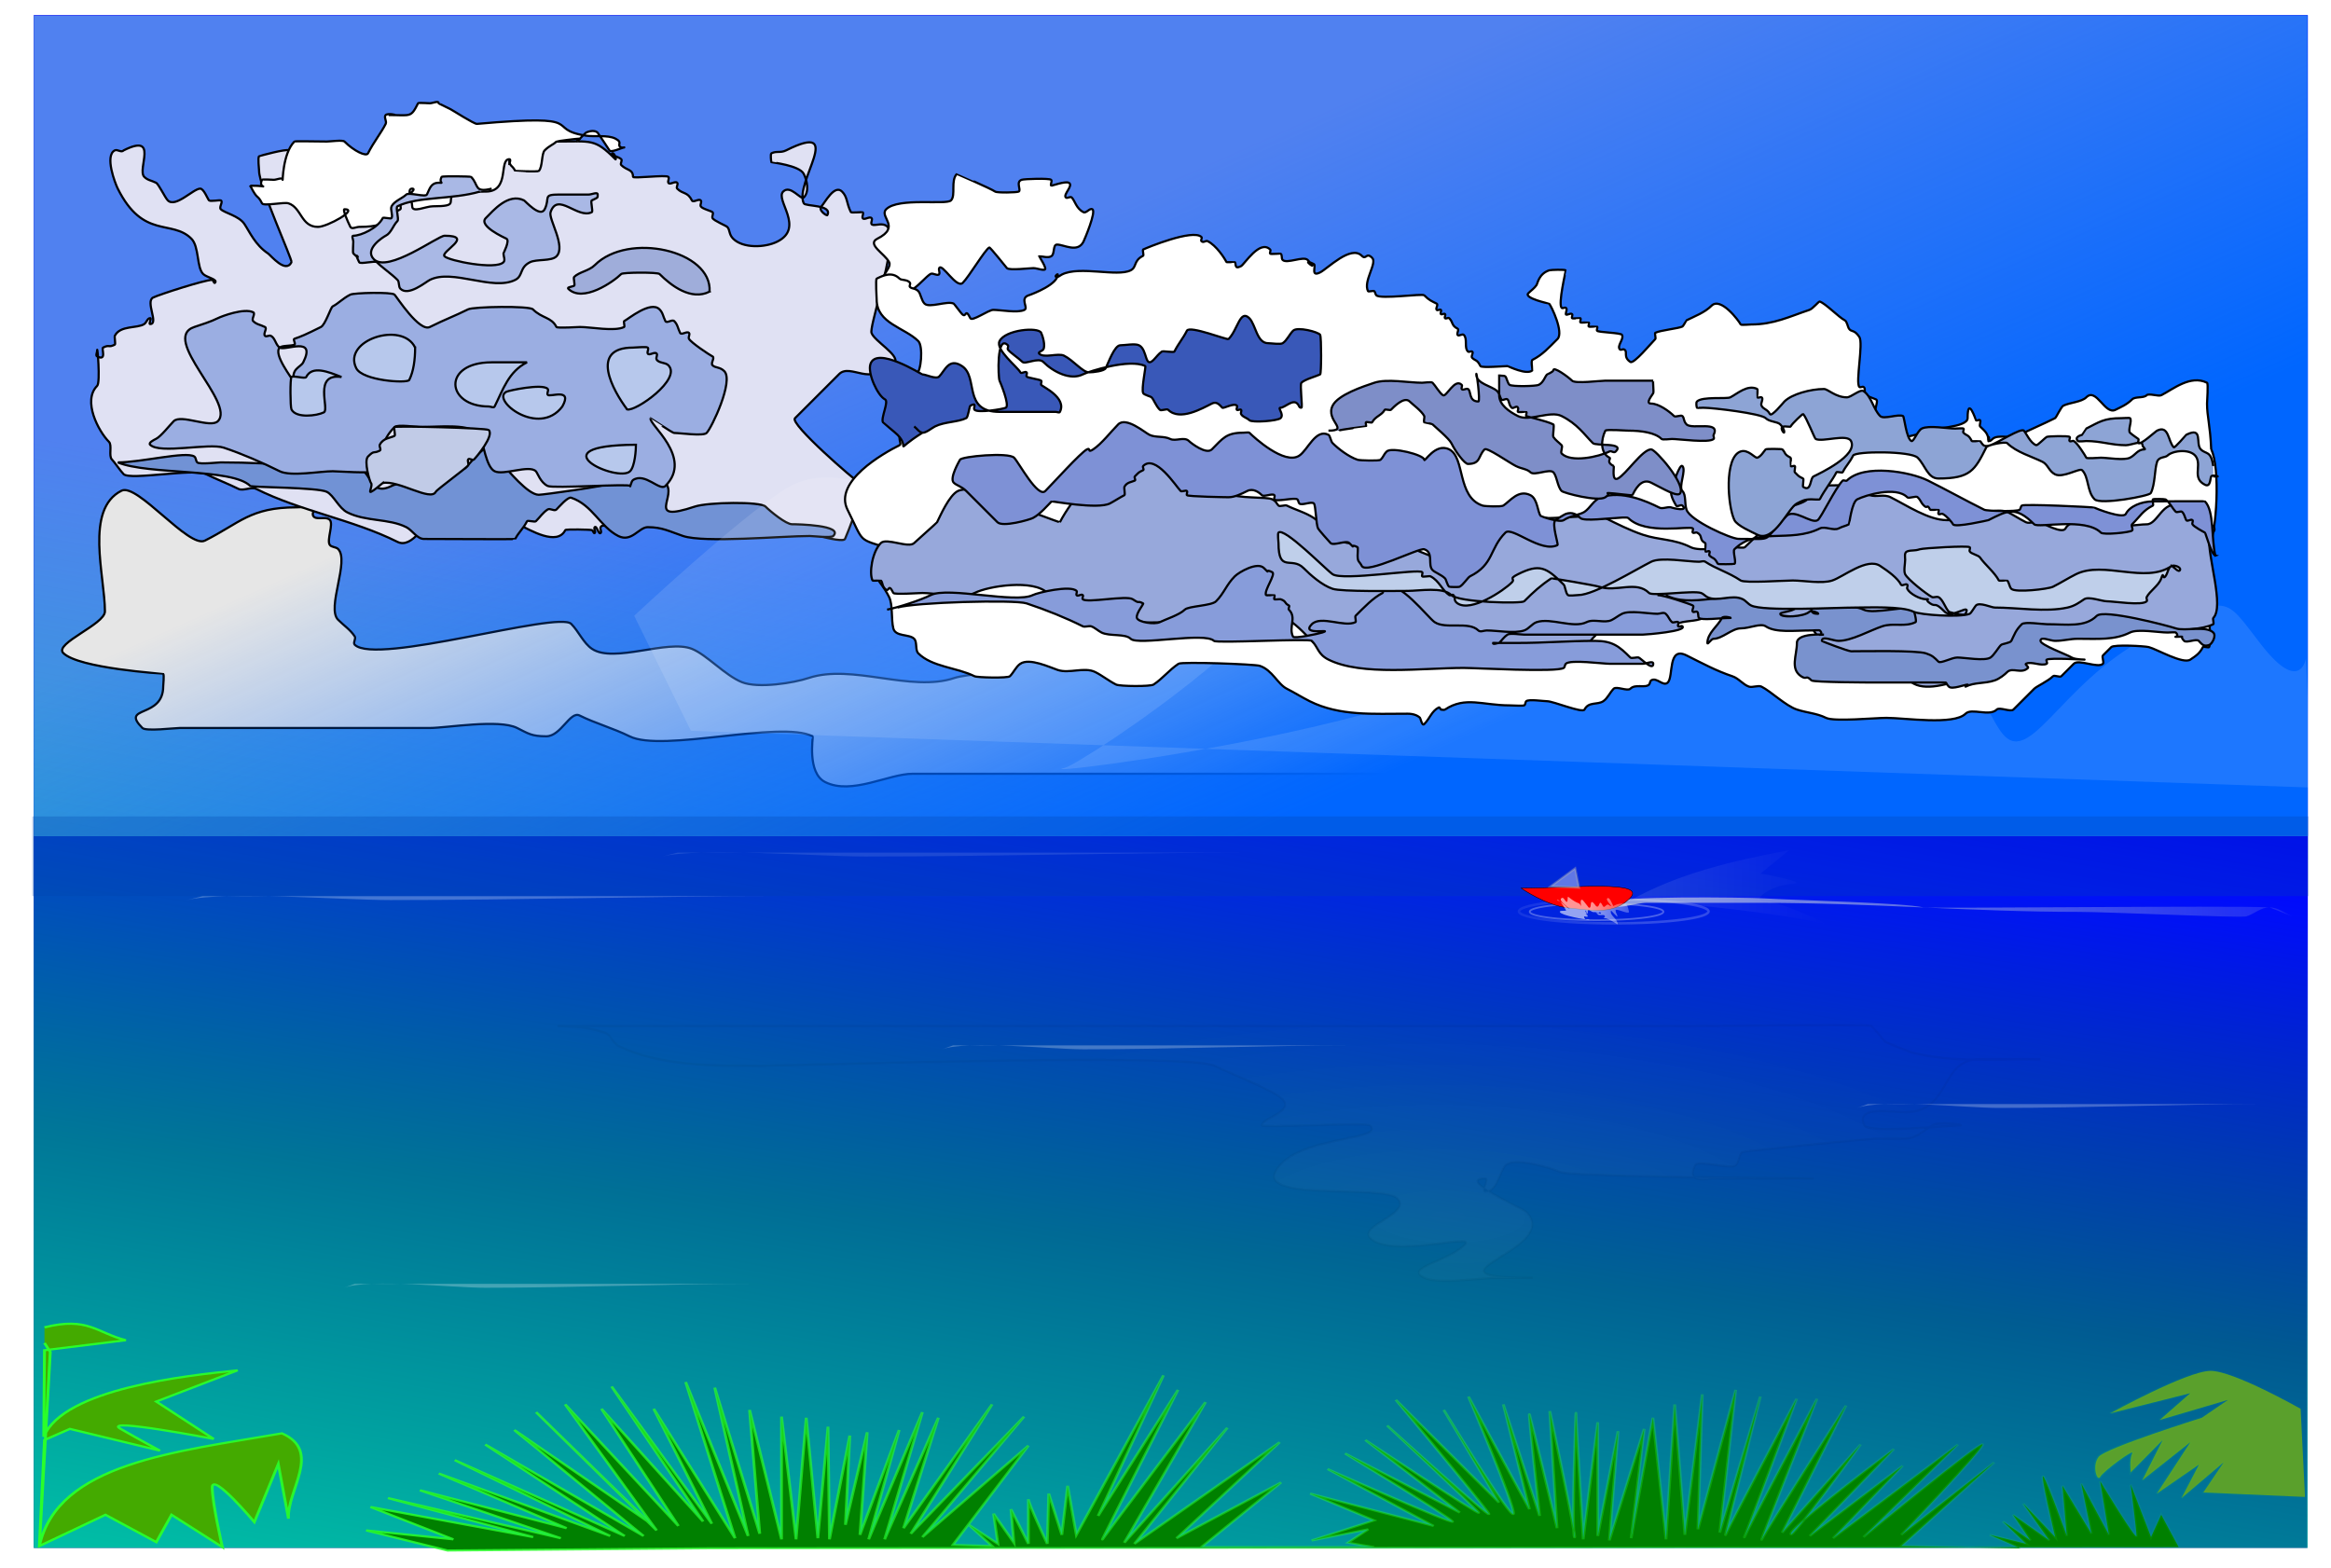
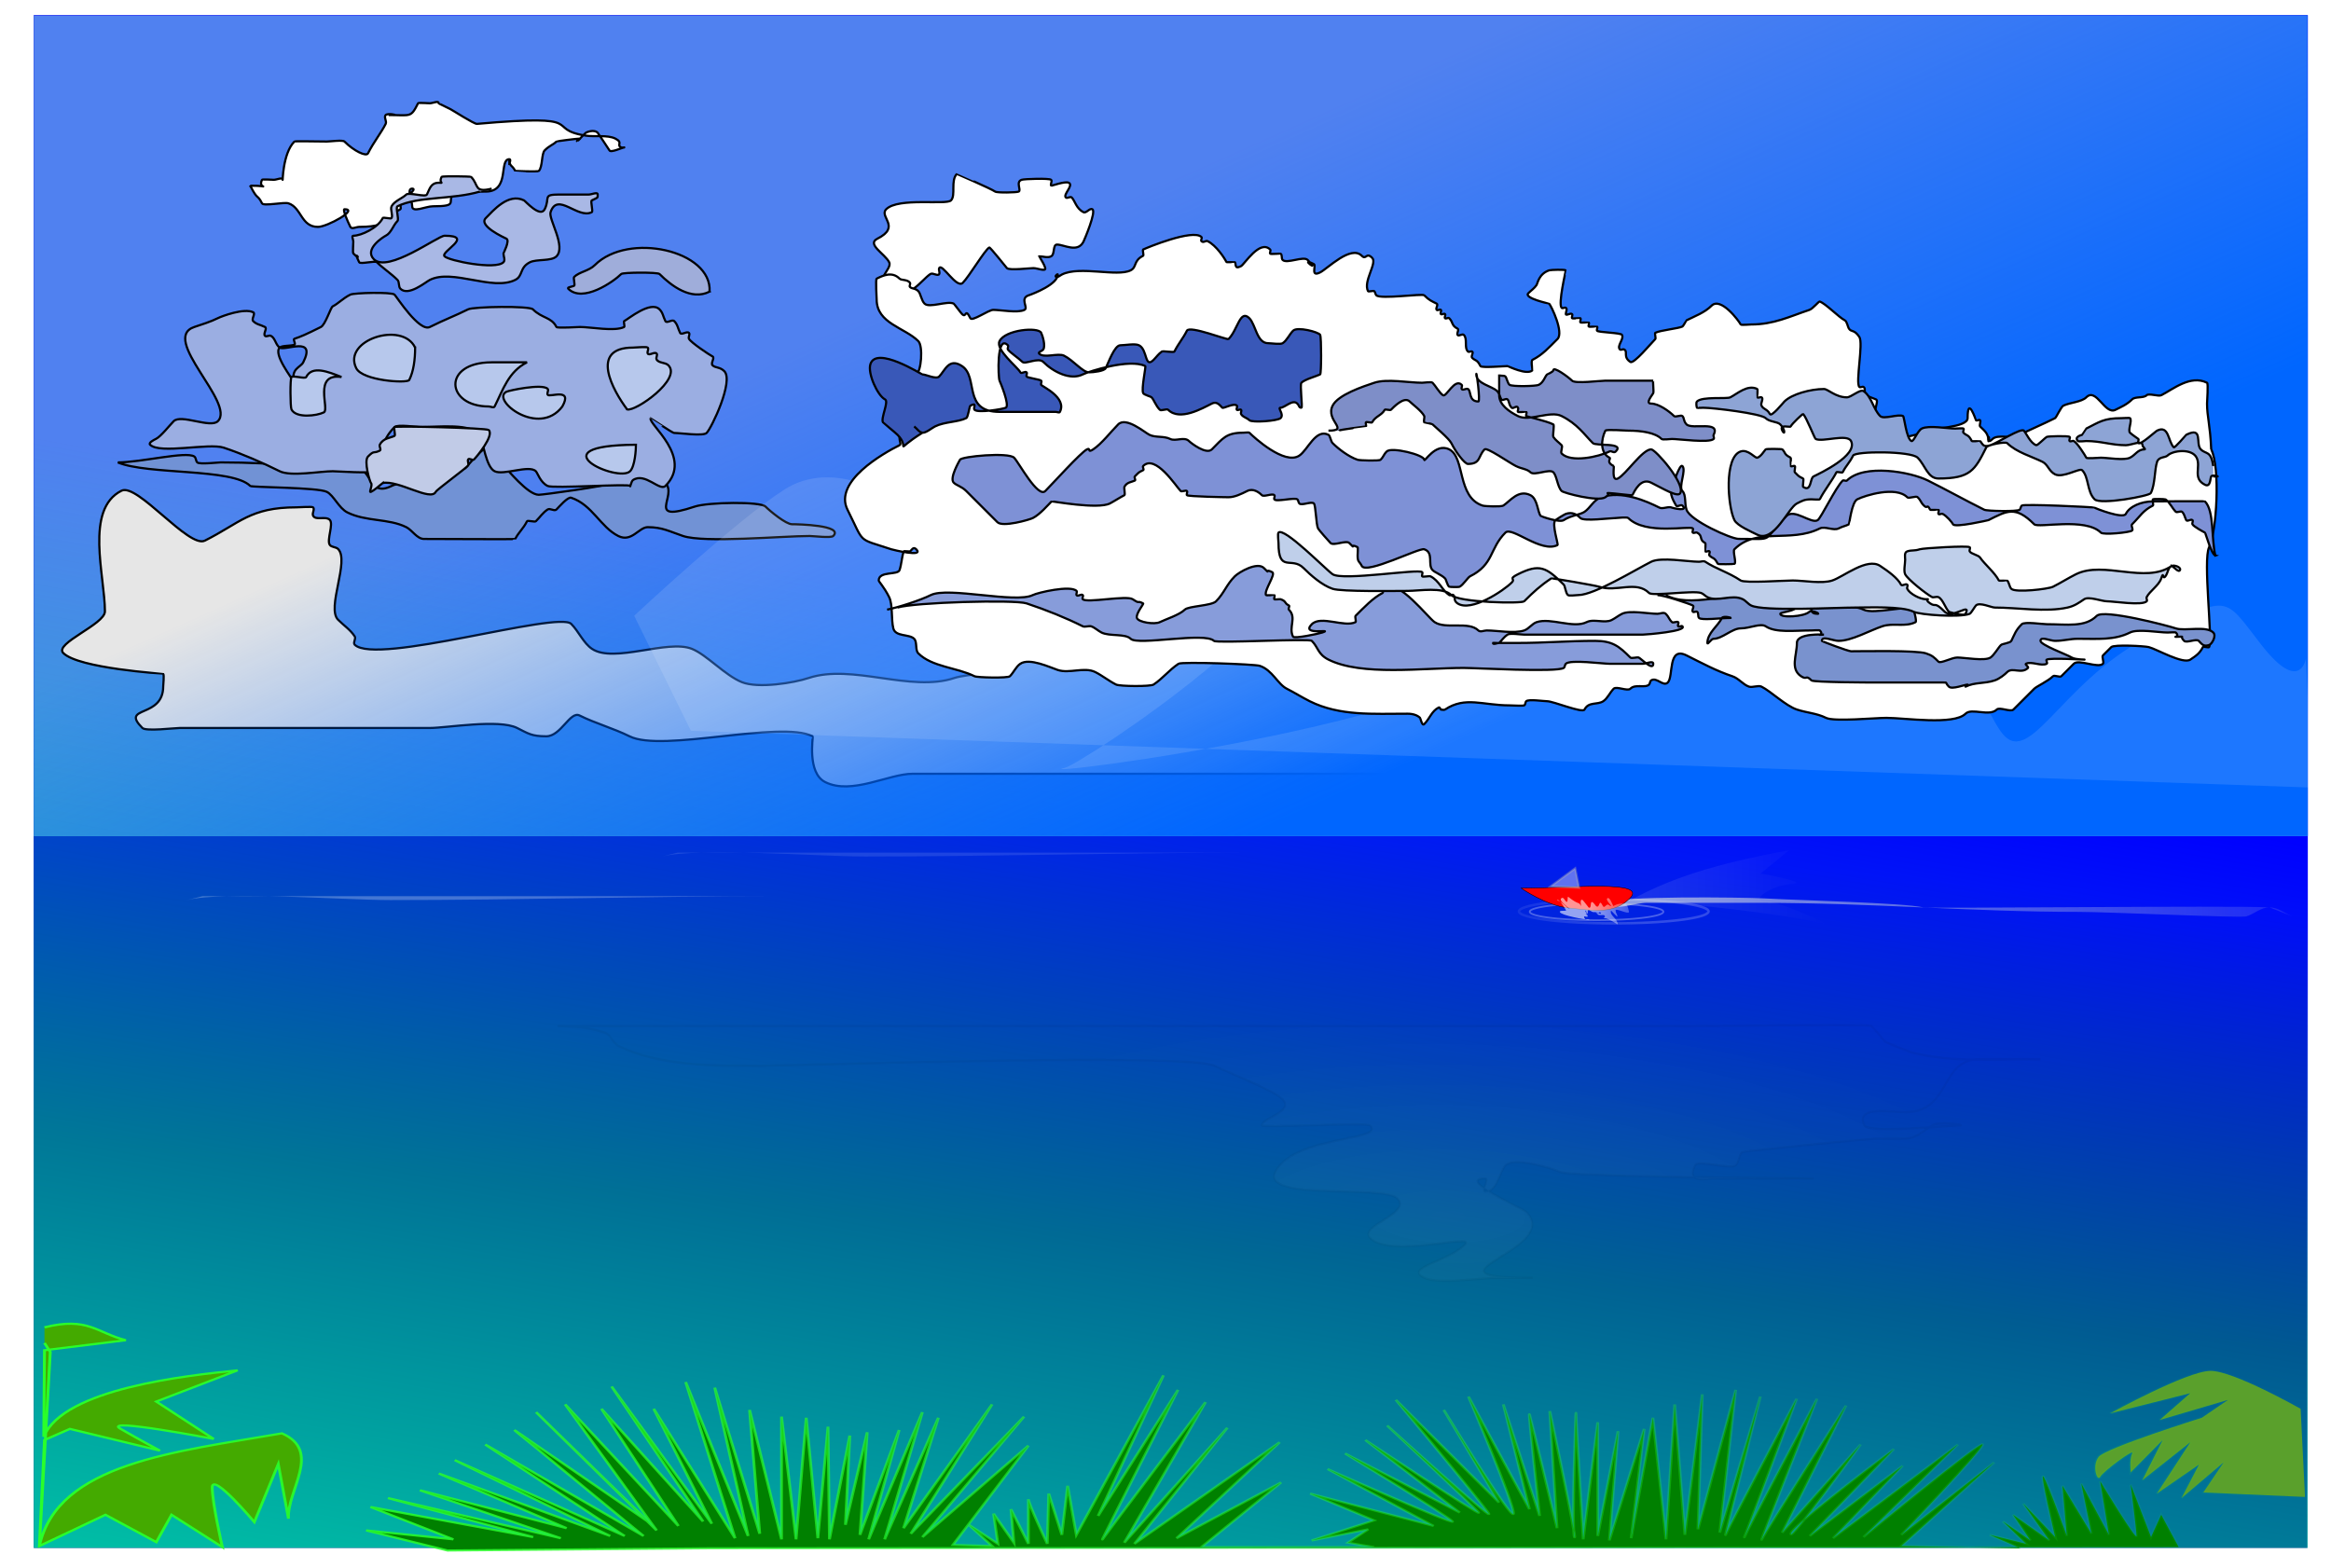
<svg xmlns="http://www.w3.org/2000/svg" xmlns:xlink="http://www.w3.org/1999/xlink" width="856" height="576" viewBox="0 0 856 576">
  <defs>
    <filter x="-.3" width="1.6" y="-.3" height="1.6" id="x" color-interpolation-filters="sRGB">
      <feGaussianBlur stdDeviation="15 15" result="blur" />
      <feComposite in="SourceGraphic" in2="blur" operator="atop" result="composite1" />
      <feComposite in2="composite1" operator="in" result="composite2" />
      <feComposite in2="composite2" operator="in" result="composite3" />
      <feTurbulence type="fractalNoise" numOctaves="3" seed="1" baseFrequency="0.05 0.05" result="turbulence" />
      <feDisplacementMap in="composite3" in2="turbulence" xChannelSelector="R" scale="30" yChannelSelector="G" result="map" />
      <feColorMatrix values="1 0 0 0 0 0 1 0 0 0 0 0 1 0 0 0 0 0 1 -0" result="colormatrix" />
      <feComposite in="composite3" in2="colormatrix" operator="atop" result="composite4" />
    </filter>
    <filter x="-.3" width="1.6" y="-.3" height="1.6" id="B" color-interpolation-filters="sRGB">
      <feGaussianBlur stdDeviation="15 15" result="blur" />
      <feComposite in="SourceGraphic" in2="blur" operator="atop" result="composite1" />
      <feComposite in2="composite1" operator="in" result="composite2" />
      <feComposite in2="composite2" operator="in" result="composite3" />
      <feTurbulence type="fractalNoise" numOctaves="3" seed="1" baseFrequency="0.05 0.05" result="turbulence" />
      <feDisplacementMap in="composite3" in2="turbulence" xChannelSelector="R" scale="30" yChannelSelector="G" result="map" />
      <feColorMatrix values="1 0 0 0 0 0 1 0 0 0 0 0 1 0 0 0 0 0 1 -0" result="colormatrix" />
      <feComposite in="composite3" in2="colormatrix" operator="atop" result="composite4" />
    </filter>
    <filter x="-.3" width="1.6" y="-.3" height="1.6" id="k" color-interpolation-filters="sRGB">
      <feGaussianBlur stdDeviation="15 15" result="blur" />
      <feComposite in="SourceGraphic" in2="blur" operator="atop" result="composite1" />
      <feComposite in2="composite1" operator="in" result="composite2" />
      <feComposite in2="composite2" operator="in" result="composite3" />
      <feTurbulence type="fractalNoise" numOctaves="3" seed="1" baseFrequency="0.05 0.05" result="turbulence" />
      <feDisplacementMap in="composite3" in2="turbulence" xChannelSelector="R" scale="30" yChannelSelector="G" result="map" />
      <feColorMatrix values="1 0 0 0 0 0 1 0 0 0 0 0 1 0 0 0 0 0 1 -0" result="colormatrix" />
      <feComposite in="composite3" in2="colormatrix" operator="atop" result="composite4" />
    </filter>
    <filter x="-.3" width="1.6" y="-.3" height="1.6" id="l" color-interpolation-filters="sRGB">
      <feGaussianBlur stdDeviation="15 15" result="blur" />
      <feComposite in="SourceGraphic" in2="blur" operator="atop" result="composite1" />
      <feComposite in2="composite1" operator="in" result="composite2" />
      <feComposite in2="composite2" operator="in" result="composite3" />
      <feTurbulence type="fractalNoise" numOctaves="3" seed="1" baseFrequency="0.05 0.05" result="turbulence" />
      <feDisplacementMap in="composite3" in2="turbulence" xChannelSelector="R" scale="30" yChannelSelector="G" result="map" />
      <feColorMatrix values="1 0 0 0 0 0 1 0 0 0 0 0 1 0 0 0 0 0 1 -0" result="colormatrix" />
      <feComposite in="composite3" in2="colormatrix" operator="atop" result="composite4" />
    </filter>
    <filter x="-.3" width="1.6" y="-.3" height="1.6" id="m" color-interpolation-filters="sRGB">
      <feGaussianBlur stdDeviation="15 15" result="blur" />
      <feComposite in="SourceGraphic" in2="blur" operator="atop" result="composite1" />
      <feComposite in2="composite1" operator="in" result="composite2" />
      <feComposite in2="composite2" operator="in" result="composite3" />
      <feTurbulence type="fractalNoise" numOctaves="3" seed="1" baseFrequency="0.05 0.05" result="turbulence" />
      <feDisplacementMap in="composite3" in2="turbulence" xChannelSelector="R" scale="30" yChannelSelector="G" result="map" />
      <feColorMatrix values="1 0 0 0 0 0 1 0 0 0 0 0 1 0 0 0 0 0 1 -0" result="colormatrix" />
      <feComposite in="composite3" in2="colormatrix" operator="atop" result="composite4" />
    </filter>
    <filter x="-.3" width="1.6" y="-.3" height="1.6" id="n" color-interpolation-filters="sRGB">
      <feGaussianBlur stdDeviation="15 15" result="blur" />
      <feComposite in="SourceGraphic" in2="blur" operator="atop" result="composite1" />
      <feComposite in2="composite1" operator="in" result="composite2" />
      <feComposite in2="composite2" operator="in" result="composite3" />
      <feTurbulence type="fractalNoise" numOctaves="3" seed="1" baseFrequency="0.05 0.05" result="turbulence" />
      <feDisplacementMap in="composite3" in2="turbulence" xChannelSelector="R" scale="30" yChannelSelector="G" result="map" />
      <feColorMatrix values="1 0 0 0 0 0 1 0 0 0 0 0 1 0 0 0 0 0 1 -0" result="colormatrix" />
      <feComposite in="composite3" in2="colormatrix" operator="atop" result="composite4" />
    </filter>
    <filter x="-.3" width="1.6" y="-.3" height="1.6" id="o" color-interpolation-filters="sRGB">
      <feGaussianBlur stdDeviation="15 15" result="blur" />
      <feComposite in="SourceGraphic" in2="blur" operator="atop" result="composite1" />
      <feComposite in2="composite1" operator="in" result="composite2" />
      <feComposite in2="composite2" operator="in" result="composite3" />
      <feTurbulence type="fractalNoise" numOctaves="3" seed="1" baseFrequency="0.05 0.05" result="turbulence" />
      <feDisplacementMap in="composite3" in2="turbulence" xChannelSelector="R" scale="30" yChannelSelector="G" result="map" />
      <feColorMatrix values="1 0 0 0 0 0 1 0 0 0 0 0 1 0 0 0 0 0 1 -0" result="colormatrix" />
      <feComposite in="composite3" in2="colormatrix" operator="atop" result="composite4" />
    </filter>
    <filter x="-.3" width="1.6" y="-.3" height="1.6" id="p" color-interpolation-filters="sRGB">
      <feGaussianBlur stdDeviation="15 15" result="blur" />
      <feComposite in="SourceGraphic" in2="blur" operator="atop" result="composite1" />
      <feComposite in2="composite1" operator="in" result="composite2" />
      <feComposite in2="composite2" operator="in" result="composite3" />
      <feTurbulence type="fractalNoise" numOctaves="3" seed="1" baseFrequency="0.05 0.05" result="turbulence" />
      <feDisplacementMap in="composite3" in2="turbulence" xChannelSelector="R" scale="30" yChannelSelector="G" result="map" />
      <feColorMatrix values="1 0 0 0 0 0 1 0 0 0 0 0 1 0 0 0 0 0 1 -0" result="colormatrix" />
      <feComposite in="composite3" in2="colormatrix" operator="atop" result="composite4" />
    </filter>
    <filter x="-.3" width="1.6" y="-.3" height="1.6" id="q" color-interpolation-filters="sRGB">
      <feGaussianBlur stdDeviation="15 15" result="blur" />
      <feComposite in="SourceGraphic" in2="blur" operator="atop" result="composite1" />
      <feComposite in2="composite1" operator="in" result="composite2" />
      <feComposite in2="composite2" operator="in" result="composite3" />
      <feTurbulence type="fractalNoise" numOctaves="3" seed="1" baseFrequency="0.05 0.05" result="turbulence" />
      <feDisplacementMap in="composite3" in2="turbulence" xChannelSelector="R" scale="30" yChannelSelector="G" result="map" />
      <feColorMatrix values="1 0 0 0 0 0 1 0 0 0 0 0 1 0 0 0 0 0 1 -0" result="colormatrix" />
      <feComposite in="composite3" in2="colormatrix" operator="atop" result="composite4" />
    </filter>
    <filter x="-.3" width="1.6" y="-.3" height="1.6" id="r" color-interpolation-filters="sRGB">
      <feGaussianBlur stdDeviation="15 15" result="blur" />
      <feComposite in="SourceGraphic" in2="blur" operator="atop" result="composite1" />
      <feComposite in2="composite1" operator="in" result="composite2" />
      <feComposite in2="composite2" operator="in" result="composite3" />
      <feTurbulence type="fractalNoise" numOctaves="3" seed="1" baseFrequency="0.05 0.05" result="turbulence" />
      <feDisplacementMap in="composite3" in2="turbulence" xChannelSelector="R" scale="30" yChannelSelector="G" result="map" />
      <feColorMatrix values="1 0 0 0 0 0 1 0 0 0 0 0 1 0 0 0 0 0 1 -0" result="colormatrix" />
      <feComposite in="composite3" in2="colormatrix" operator="atop" result="composite4" />
    </filter>
    <filter x="-.3" width="1.6" y="-.3" height="1.6" id="s" color-interpolation-filters="sRGB">
      <feGaussianBlur stdDeviation="15 15" result="blur" />
      <feComposite in="SourceGraphic" in2="blur" operator="atop" result="composite1" />
      <feComposite in2="composite1" operator="in" result="composite2" />
      <feComposite in2="composite2" operator="in" result="composite3" />
      <feTurbulence type="fractalNoise" numOctaves="3" seed="1" baseFrequency="0.05 0.05" result="turbulence" />
      <feDisplacementMap in="composite3" in2="turbulence" xChannelSelector="R" scale="30" yChannelSelector="G" result="map" />
      <feColorMatrix values="1 0 0 0 0 0 1 0 0 0 0 0 1 0 0 0 0 0 1 -0" result="colormatrix" />
      <feComposite in="composite3" in2="colormatrix" operator="atop" result="composite4" />
    </filter>
    <filter x="-.3" width="1.6" y="-.3" height="1.6" id="t" color-interpolation-filters="sRGB">
      <feGaussianBlur stdDeviation="15 15" result="blur" />
      <feComposite in="SourceGraphic" in2="blur" operator="atop" result="composite1" />
      <feComposite in2="composite1" operator="in" result="composite2" />
      <feComposite in2="composite2" operator="in" result="composite3" />
      <feTurbulence type="fractalNoise" numOctaves="3" seed="1" baseFrequency="0.05 0.05" result="turbulence" />
      <feDisplacementMap in="composite3" in2="turbulence" xChannelSelector="R" scale="30" yChannelSelector="G" result="map" />
      <feColorMatrix values="1 0 0 0 0 0 1 0 0 0 0 0 1 0 0 0 0 0 1 -0" result="colormatrix" />
      <feComposite in="composite3" in2="colormatrix" operator="atop" result="composite4" />
    </filter>
    <filter x="-.3" width="1.6" y="-.3" height="1.6" id="u" color-interpolation-filters="sRGB">
      <feGaussianBlur stdDeviation="15 15" result="blur" />
      <feComposite in="SourceGraphic" in2="blur" operator="atop" result="composite1" />
      <feComposite in2="composite1" operator="in" result="composite2" />
      <feComposite in2="composite2" operator="in" result="composite3" />
      <feTurbulence type="fractalNoise" numOctaves="3" seed="1" baseFrequency="0.05 0.05" result="turbulence" />
      <feDisplacementMap in="composite3" in2="turbulence" xChannelSelector="R" scale="30" yChannelSelector="G" result="map" />
      <feColorMatrix values="1 0 0 0 0 0 1 0 0 0 0 0 1 0 0 0 0 0 1 -0" result="colormatrix" />
      <feComposite in="composite3" in2="colormatrix" operator="atop" result="composite4" />
    </filter>
    <filter x="-.3" width="1.6" y="-.3" height="1.6" id="v" color-interpolation-filters="sRGB">
      <feGaussianBlur stdDeviation="15 15" result="blur" />
      <feComposite in="SourceGraphic" in2="blur" operator="atop" result="composite1" />
      <feComposite in2="composite1" operator="in" result="composite2" />
      <feComposite in2="composite2" operator="in" result="composite3" />
      <feTurbulence type="fractalNoise" numOctaves="3" seed="1" baseFrequency="0.05 0.05" result="turbulence" />
      <feDisplacementMap in="composite3" in2="turbulence" xChannelSelector="R" scale="30" yChannelSelector="G" result="map" />
      <feColorMatrix values="1 0 0 0 0 0 1 0 0 0 0 0 1 0 0 0 0 0 1 -0" result="colormatrix" />
      <feComposite in="composite3" in2="colormatrix" operator="atop" result="composite4" />
    </filter>
    <filter x="-.3" width="1.6" y="-.3" height="1.6" id="w" color-interpolation-filters="sRGB">
      <feGaussianBlur stdDeviation="15 15" result="blur" />
      <feComposite in="SourceGraphic" in2="blur" operator="atop" result="composite1" />
      <feComposite in2="composite1" operator="in" result="composite2" />
      <feComposite in2="composite2" operator="in" result="composite3" />
      <feTurbulence type="fractalNoise" numOctaves="3" seed="1" baseFrequency="0.05 0.05" result="turbulence" />
      <feDisplacementMap in="composite3" in2="turbulence" xChannelSelector="R" scale="30" yChannelSelector="G" result="map" />
      <feColorMatrix values="1 0 0 0 0 0 1 0 0 0 0 0 1 0 0 0 0 0 1 -0" result="colormatrix" />
      <feComposite in="composite3" in2="colormatrix" operator="atop" result="composite4" />
    </filter>
    <filter x="-.3" width="1.6" y="-.3" height="1.6" id="i" color-interpolation-filters="sRGB">
      <feGaussianBlur stdDeviation="15 15" result="blur" />
      <feComposite in="SourceGraphic" in2="blur" operator="atop" result="composite1" />
      <feComposite in2="composite1" operator="in" result="composite2" />
      <feComposite in2="composite2" operator="in" result="composite3" />
      <feTurbulence type="fractalNoise" numOctaves="3" seed="1" baseFrequency="0.05 0.05" result="turbulence" />
      <feDisplacementMap in="composite3" in2="turbulence" xChannelSelector="R" scale="30" yChannelSelector="G" result="map" />
      <feColorMatrix values="1 0 0 0 0 0 1 0 0 0 0 0 1 0 0 0 0 0 1 -0" result="colormatrix" />
      <feComposite in="composite3" in2="colormatrix" operator="atop" result="composite4" />
    </filter>
    <filter x="-.3" width="1.6" y="-.3" height="1.6" id="y" color-interpolation-filters="sRGB">
      <feGaussianBlur stdDeviation="15 15" result="blur" />
      <feComposite in="SourceGraphic" in2="blur" operator="atop" result="composite1" />
      <feComposite in2="composite1" operator="in" result="composite2" />
      <feComposite in2="composite2" operator="in" result="composite3" />
      <feTurbulence type="fractalNoise" numOctaves="3" seed="1" baseFrequency="0.05 0.05" result="turbulence" />
      <feDisplacementMap in="composite3" in2="turbulence" xChannelSelector="R" scale="30" yChannelSelector="G" result="map" />
      <feColorMatrix values="1 0 0 0 0 0 1 0 0 0 0 0 1 0 0 0 0 0 1 -0" result="colormatrix" />
      <feComposite in="composite3" in2="colormatrix" operator="atop" result="composite4" />
    </filter>
    <filter x="-.3" width="1.6" y="-.3" height="1.6" id="z" color-interpolation-filters="sRGB">
      <feGaussianBlur stdDeviation="15 15" result="blur" />
      <feComposite in="SourceGraphic" in2="blur" operator="atop" result="composite1" />
      <feComposite in2="composite1" operator="in" result="composite2" />
      <feComposite in2="composite2" operator="in" result="composite3" />
      <feTurbulence type="fractalNoise" numOctaves="3" seed="1" baseFrequency="0.05 0.05" result="turbulence" />
      <feDisplacementMap in="composite3" in2="turbulence" xChannelSelector="R" scale="30" yChannelSelector="G" result="map" />
      <feColorMatrix values="1 0 0 0 0 0 1 0 0 0 0 0 1 0 0 0 0 0 1 -0" result="colormatrix" />
      <feComposite in="composite3" in2="colormatrix" operator="atop" result="composite4" />
    </filter>
    <filter x="-.3" width="1.6" y="-.3" height="1.6" id="A" color-interpolation-filters="sRGB">
      <feGaussianBlur stdDeviation="15 15" result="blur" />
      <feComposite in="SourceGraphic" in2="blur" operator="atop" result="composite1" />
      <feComposite in2="composite1" operator="in" result="composite2" />
      <feComposite in2="composite2" operator="in" result="composite3" />
      <feTurbulence type="fractalNoise" numOctaves="3" seed="1" baseFrequency="0.05 0.05" result="turbulence" />
      <feDisplacementMap in="composite3" in2="turbulence" xChannelSelector="R" scale="30" yChannelSelector="G" result="map" />
      <feColorMatrix values="1 0 0 0 0 0 1 0 0 0 0 0 1 0 0 0 0 0 1 -0" result="colormatrix" />
      <feComposite in="composite3" in2="colormatrix" operator="atop" result="composite4" />
    </filter>
    <filter x="-.3" width="1.6" y="-.3" height="1.6" id="C" color-interpolation-filters="sRGB">
      <feGaussianBlur stdDeviation="15 15" result="blur" />
      <feComposite in="SourceGraphic" in2="blur" operator="atop" result="composite1" />
      <feComposite in2="composite1" operator="in" result="composite2" />
      <feComposite in2="composite2" operator="in" result="composite3" />
      <feTurbulence type="fractalNoise" numOctaves="3" seed="1" baseFrequency="0.05 0.05" result="turbulence" />
      <feDisplacementMap in="composite3" in2="turbulence" xChannelSelector="R" scale="30" yChannelSelector="G" result="map" />
      <feColorMatrix values="1 0 0 0 0 0 1 0 0 0 0 0 1 0 0 0 0 0 1 -0" result="colormatrix" />
      <feComposite in="composite3" in2="colormatrix" operator="atop" result="composite4" />
    </filter>
    <filter x="-.3" width="1.6" y="-.3" height="1.6" id="D" color-interpolation-filters="sRGB">
      <feGaussianBlur stdDeviation="15 15" result="blur" />
      <feComposite in="SourceGraphic" in2="blur" operator="atop" result="composite1" />
      <feComposite in2="composite1" operator="in" result="composite2" />
      <feComposite in2="composite2" operator="in" result="composite3" />
      <feTurbulence type="fractalNoise" numOctaves="3" seed="1" baseFrequency="0.05 0.05" result="turbulence" />
      <feDisplacementMap in="composite3" in2="turbulence" xChannelSelector="R" scale="30" yChannelSelector="G" result="map" />
      <feColorMatrix values="1 0 0 0 0 0 1 0 0 0 0 0 1 0 0 0 0 0 1 -0" result="colormatrix" />
      <feComposite in="composite3" in2="colormatrix" operator="atop" result="composite4" />
    </filter>
    <filter x="-.3" width="1.6" y="-.3" height="1.6" id="E" color-interpolation-filters="sRGB">
      <feGaussianBlur stdDeviation="15 15" result="blur" />
      <feComposite in="SourceGraphic" in2="blur" operator="atop" result="composite1" />
      <feComposite in2="composite1" operator="in" result="composite2" />
      <feComposite in2="composite2" operator="in" result="composite3" />
      <feTurbulence type="fractalNoise" numOctaves="3" seed="1" baseFrequency="0.05 0.05" result="turbulence" />
      <feDisplacementMap in="composite3" in2="turbulence" xChannelSelector="R" scale="30" yChannelSelector="G" result="map" />
      <feColorMatrix values="1 0 0 0 0 0 1 0 0 0 0 0 1 0 0 0 0 0 1 -0" result="colormatrix" />
      <feComposite in="composite3" in2="colormatrix" operator="atop" result="composite4" />
    </filter>
    <filter x="-.3" width="1.6" y="-.3" height="1.6" id="F" color-interpolation-filters="sRGB">
      <feGaussianBlur stdDeviation="15 15" result="blur" />
      <feComposite in="SourceGraphic" in2="blur" operator="atop" result="composite1" />
      <feComposite in2="composite1" operator="in" result="composite2" />
      <feComposite in2="composite2" operator="in" result="composite3" />
      <feTurbulence type="fractalNoise" numOctaves="3" seed="1" baseFrequency="0.05 0.05" result="turbulence" />
      <feDisplacementMap in="composite3" in2="turbulence" xChannelSelector="R" scale="30" yChannelSelector="G" result="map" />
      <feColorMatrix values="1 0 0 0 0 0 1 0 0 0 0 0 1 0 0 0 0 0 1 -0" result="colormatrix" />
      <feComposite in="composite3" in2="colormatrix" operator="atop" result="composite4" />
    </filter>
    <filter x="-.3" width="1.6" y="-.3" height="1.6" id="G" color-interpolation-filters="sRGB">
      <feGaussianBlur stdDeviation="15 15" result="blur" />
      <feComposite in="SourceGraphic" in2="blur" operator="atop" result="composite1" />
      <feComposite in2="composite1" operator="in" result="composite2" />
      <feComposite in2="composite2" operator="in" result="composite3" />
      <feTurbulence type="fractalNoise" numOctaves="3" seed="1" baseFrequency="0.05 0.05" result="turbulence" />
      <feDisplacementMap in="composite3" in2="turbulence" xChannelSelector="R" scale="30" yChannelSelector="G" result="map" />
      <feColorMatrix values="1 0 0 0 0 0 1 0 0 0 0 0 1 0 0 0 0 0 1 -0" result="colormatrix" />
      <feComposite in="composite3" in2="colormatrix" operator="atop" result="composite4" />
    </filter>
    <filter x="-.3" width="1.6" y="-.3" height="1.6" id="H" color-interpolation-filters="sRGB">
      <feGaussianBlur stdDeviation="15 15" result="blur" />
      <feComposite in="SourceGraphic" in2="blur" operator="atop" result="composite1" />
      <feComposite in2="composite1" operator="in" result="composite2" />
      <feComposite in2="composite2" operator="in" result="composite3" />
      <feTurbulence type="fractalNoise" numOctaves="3" seed="1" baseFrequency="0.05 0.05" result="turbulence" />
      <feDisplacementMap in="composite3" in2="turbulence" xChannelSelector="R" scale="30" yChannelSelector="G" result="map" />
      <feColorMatrix values="1 0 0 0 0 0 1 0 0 0 0 0 1 0 0 0 0 0 1 -0" result="colormatrix" />
      <feComposite in="composite3" in2="colormatrix" operator="atop" result="composite4" />
    </filter>
    <filter id="I" x="-.012" width="1.025" y="-.31" height="1.62" color-interpolation-filters="sRGB">
      <feGaussianBlur stdDeviation="5.428" />
    </filter>
    <filter id="K" x="-.027" width="1.055" y="-.192" height="1.383" color-interpolation-filters="sRGB">
      <feGaussianBlur stdDeviation="7.893" />
    </filter>
    <filter id="P" x="-.049" width="1.099" y="-.133" height="1.266" color-interpolation-filters="sRGB">
      <feGaussianBlur stdDeviation="1.883" />
    </filter>
    <filter height="1.3" width="1.3" y="-.15" x="-.15" id="Q" color-interpolation-filters="sRGB">
      <feTurbulence type="fractalNoise" numOctaves="3" baseFrequency="0.25 0.4" seed="5" />
      <feColorMatrix result="result5" values="1 0 0 0 0 0 1 0 0 0 0 0 1 0 0 0 0 0 1 0" />
      <feComposite in="SourceGraphic" operator="in" in2="result5" />
      <feMorphology operator="dilate" radius="1.5" result="result3" />
      <feTurbulence numOctaves="5" baseFrequency=".03" type="fractalNoise" seed="7" />
      <feGaussianBlur stdDeviation=".5" result="result91" />
      <feDisplacementMap in="result3" xChannelSelector="R" yChannelSelector="G" scale="27" result="result4" in2="result91" />
      <feComposite in="result4" k3=".8" k1="1.3" result="result2" operator="arithmetic" in2="result4" />
      <feBlend in2="result2" mode="screen" in="result2" />
    </filter>
    <filter height="1.3" width="1.3" y="-.15" x="-.15" id="R" color-interpolation-filters="sRGB">
      <feTurbulence type="fractalNoise" numOctaves="3" baseFrequency="0.25 0.4" seed="5" />
      <feColorMatrix result="result5" values="1 0 0 0 0 0 1 0 0 0 0 0 1 0 0 0 0 0 1 0" />
      <feComposite in="SourceGraphic" operator="in" in2="result5" />
      <feMorphology operator="dilate" radius="1.5" result="result3" />
      <feTurbulence numOctaves="5" baseFrequency=".03" type="fractalNoise" seed="7" />
      <feGaussianBlur stdDeviation=".5" result="result91" />
      <feDisplacementMap in="result3" xChannelSelector="R" yChannelSelector="G" scale="27" result="result4" in2="result91" />
      <feComposite in="result4" k3=".8" k1="1.3" result="result2" operator="arithmetic" in2="result4" />
      <feBlend in2="result2" mode="screen" in="result2" />
    </filter>
    <filter height="1.3" width="1.3" y="-.15" x="-.15" id="S" color-interpolation-filters="sRGB">
      <feTurbulence type="fractalNoise" numOctaves="3" baseFrequency="0.25 0.4" seed="5" />
      <feColorMatrix result="result5" values="1 0 0 0 0 0 1 0 0 0 0 0 1 0 0 0 0 0 1 0" />
      <feComposite in="SourceGraphic" operator="in" in2="result5" />
      <feMorphology operator="dilate" radius="1.5" result="result3" />
      <feTurbulence numOctaves="5" baseFrequency=".03" type="fractalNoise" seed="7" />
      <feGaussianBlur stdDeviation=".5" result="result91" />
      <feDisplacementMap in="result3" xChannelSelector="R" yChannelSelector="G" scale="27" result="result4" in2="result91" />
      <feComposite in="result4" k3=".8" k1="1.3" result="result2" operator="arithmetic" in2="result4" />
      <feBlend in2="result2" mode="screen" in="result2" />
    </filter>
    <linearGradient xlink:href="#a" id="g" x1="502.458" y1="-428.216" x2="483.711" y2="-229.453" gradientUnits="userSpaceOnUse" />
    <linearGradient xlink:href="#f" id="V" gradientUnits="userSpaceOnUse" x1="-.54" y1="549.935" x2="800.507" y2="549.935" />
    <linearGradient id="d">
      <stop offset="0" stop-color="#fff" />
      <stop offset="1" stop-color="#fff" stop-opacity="0" />
    </linearGradient>
    <linearGradient xlink:href="#c" id="j" x1="462.324" y1="-389.037" x2="344.195" y2="-652.78" gradientUnits="userSpaceOnUse" />
    <linearGradient xlink:href="#d" id="L" gradientUnits="userSpaceOnUse" x1="-473.513" y1="317.786" x2="-567.617" y2="323.742" />
    <linearGradient xlink:href="#e" id="M" gradientUnits="userSpaceOnUse" gradientTransform="matrix(.847 0 0 .665 -909.607 544.335)" x1="496.224" y1="-350.763" x2="948.184" y2="-350.763" />
    <linearGradient id="e">
      <stop offset="0" stop-color="#dbe3de" />
      <stop offset="1" stop-color="#dbe3de" stop-opacity="0" />
    </linearGradient>
    <linearGradient xlink:href="#d" id="N" gradientUnits="userSpaceOnUse" x1="-498.268" y1="314.419" x2="-465.334" y2="312.037" />
    <linearGradient xlink:href="#d" id="O" gradientUnits="userSpaceOnUse" x1="-482.146" y1="302.568" x2="-389.64" y2="302.568" />
    <linearGradient id="c">
      <stop offset="0" stop-color="#06f" />
      <stop offset="1" stop-color="#06f" stop-opacity="0" />
    </linearGradient>
    <linearGradient xlink:href="#b" id="h" x1="360.957" y1="36.385" x2="458.241" y2="-513.447" gradientUnits="userSpaceOnUse" />
    <linearGradient id="b">
      <stop offset="0" stop-color="#00d4aa" />
      <stop offset="1" stop-color="#00d4aa" stop-opacity="0" />
    </linearGradient>
    <linearGradient id="a">
      <stop offset="0" stop-color="#00f" />
      <stop offset="1" stop-color="#00f" stop-opacity="0" />
    </linearGradient>
    <linearGradient xlink:href="#f" id="T" x1="-.54" y1="549.935" x2="800.507" y2="549.935" gradientUnits="userSpaceOnUse" />
    <linearGradient id="f">
      <stop offset="0" stop-color="#2aff2a" />
      <stop offset="1" stop-color="#2aff2a" stop-opacity="0" />
    </linearGradient>
    <linearGradient xlink:href="#f" id="U" gradientUnits="userSpaceOnUse" x1="-.54" y1="549.935" x2="800.507" y2="549.935" />
    <linearGradient xlink:href="#f" id="W" gradientUnits="userSpaceOnUse" x1="-.54" y1="549.935" x2="800.507" y2="549.935" />
    <radialGradient xlink:href="#d" id="J" cx="616.999" cy="-104.843" fx="616.999" fy="-104.843" r="345.207" gradientTransform="matrix(.792 .012 -.008 .227 127.591 -241.07)" gradientUnits="userSpaceOnUse" />
  </defs>
  <path fill="navy" d="M12.397 5.708h834.918V568.53H12.397z" />
  <path fill="url(#g)" d="M-32.673-793.434h1043.87v703.68H-32.673z" transform="matrix(.8 0 0 .8 38.53 640.32)" />
  <path opacity=".761" fill="#69aaeb" d="M12.397 5.708h834.918v301.43H12.397z" />
  <path fill="url(#h)" d="M-32.673-793.434h1043.87v703.68H-32.673z" transform="matrix(.8 0 0 .8 38.53 640.32)" />
  <path d="M787.407-504.397c-2.798-7.305-13.582-22.832-24.845-17.2-3.616 1.807-5.753 8.288-9.556 9.555-10.201 3.4-24.806 10.492-34.402 15.29-10.063 5.032-77.633 0-87.914 0-5.069 0-19.67 10.909-24.845 5.733-5.106-5.106-13.331-16.22-19.112-19.111-19.773-9.887-49.87-3.823-70.714-3.823-17.435 0-48.105-4.696-66.891 0-10.612 2.653-22.767 15.206-30.58 19.112-6.939 3.47-22.929 3.82-28.667 5.734-20.067 6.689-46.824-6.69-66.891 0-6.707 2.235-23.072 4.914-30.58 1.91-7.722-3.088-16.17-12.583-22.933-15.289-11.223-4.489-35.794 6.717-45.869 0-3.96-2.64-6.139-8.05-9.556-11.467-6.059-6.059-89.731 19.206-99.381 9.556-.901-.9.707-2.762 0-3.822-2.113-3.17-4.893-4.893-7.645-7.645-5.415-5.415 5.415-27.075 0-32.49-1.007-1.007-3.032-.726-3.822-1.911-1.48-2.221 1.875-9.593 0-11.467-1.858-1.858-6.47.438-7.645-1.911-.57-1.14.901-2.922 0-3.823-.455-.455-6.41 0-7.645 0-21.273 0-25.992 7.263-42.046 15.29-7.34 3.67-31.005-26.544-38.223-22.935C-9.428-566.574 0-536.027 0-519.686c0 5.941-23.473 14.75-19.112 19.112 7.07 7.07 45.774 9.46 45.869 9.555.505.506 0 4.947 0 5.734 0 14.93-19.96 8.708-9.556 19.112 1.633 1.633 14.798 0 17.2 0h114.671c7.846 0 31.712-4.212 40.135 0 5.213 2.606 6.696 3.822 13.378 3.822 6.757 0 10.935-11.733 15.29-9.556 7.165 3.583 15.778 5.978 22.934 9.556 15.08 7.54 69.157-7.467 84.092 0 .276.138-2.728 16.792 5.733 21.023 12.16 6.08 29.147-3.822 40.135-3.822H598.2c4.392 0 22.66 2.185 24.845 0 4.564-4.564.53-3.823 7.645-3.823 5.84 0 6.965 1.912 11.467 1.912h1.911c-5.951 0-3.822-2.95-3.822-7.645 0-3.16 34.324-1.911 40.135-1.911 8.019 0 25.552-3.469 32.49 0 3.928 1.964 21.605 12.796 26.756 7.644 8.39-8.39 15.01-13.098 22.935-21.023 2.665-2.665 21.349 3.17 22.934 0 2.185-4.369-3.315-17.707 0-21.023.45-.45 1.274 0 1.911 0 0-1.274-.57-2.682 0-3.822.855-1.71 6.443 1.775 5.734 0-1.38-3.449-3.823-6.37-5.734-9.556z" fill="#e6e6e6" fill-rule="evenodd" stroke="#000" filter="url(#i)" transform="matrix(.8 0 0 .8 38.53 640.32)" />
  <path fill="url(#j)" d="M-32.673-793.434h1043.87v376.868H-32.673z" transform="matrix(.8 0 0 .8 38.53 640.32)" />
  <g fill-rule="evenodd" stroke="#000">
-     <path d="M541.96 97.234c2.753-15.841-7.007-8.609-8.108-10.813-.403-.806.637-2.066 0-2.703-.956-.955-3.45 1.21-4.055 0-.403-.806.637-2.066 0-2.703-.097-.097-5.235.342-5.406 0-2.127-4.254-1.476-6.881-4.055-9.46-3.516-3.516-7.917 5.214-9.46 6.757-1.73 1.73 2.461 4.538 2.703 4.055 2.445-4.892-10.069-3.918-10.812-5.406-4.64-9.28 19.641-38.203-8.11-24.328-2.617 1.309-4.36.153-6.757 1.352-.519.26-.136 3.783 0 4.054.06.121 12.892 1.457 14.866 5.406 1.612 3.224 2.549 8.264 0 10.813-1.355 1.355-6.113-6.05-9.46-2.703-3.795 3.795 10.058 16.595-2.703 22.975-5.623 2.812-15.743 3.178-20.273-1.351-2.033-2.033-1.381-4.084-2.703-5.406-.592-.592-6.139-2.817-6.758-4.055-.403-.806.637-2.066 0-2.703-.583-.583-4.837-1.565-5.406-2.703-.403-.806.637-2.066 0-2.703-.955-.956-3.45 1.209-4.054 0-2.052-4.104-4.055-2.703-6.758-5.406-.637-.637.637-2.066 0-2.703-.956-.956-3.45 1.209-4.055 0-.403-.806.638-2.066 0-2.703-1.034-1.035-16.218.862-16.218 0 0-3.59-2.878-2.878-5.406-5.406-.637-.637.637-2.066 0-2.703-1.148-1.149-5.507-1.977-4.054-2.703.9-.45 2.063 3.415 1.351 2.703-9.555-9.556-10.76-8.11-27.03-8.11-2.39 0-15.983-1.587-17.57 0-2.961 2.962-8.2 3.424-12.164 5.407-2.37 1.185-7.388 7.072-9.46 8.109-6.435 3.217-35.275 9.46-43.25 9.46-1.833 0-14.402.93-14.866 0-4.077-8.153-14.665-7.907-22.976-16.218-.637-.637-2.3.806-2.703 0s.637-2.066 0-2.703c-.817-.817-13.357 2.545-13.515 2.703-.675.675 0 5.7 0 6.758 0 7.109 15.393 40.845 14.867 41.897-2.687 5.373-9.506-3.184-10.813-4.054-5.852-3.902-8.383-9.872-10.812-13.516-2.487-3.73-9.094-5.04-10.812-6.757-.956-.956 1.209-3.45 0-4.055-.495-.247-4.838.569-5.406 0-.642-.641-2.396-5.406-4.055-5.406-3.146 0-11.321 8.952-14.866 5.406-1.311-1.31-4.186-7.499-5.407-8.109-2.227-1.114-3.8-1.097-5.406-2.703-3.451-3.452 6.87-20.329-9.46-12.164-1.066 1.21-2.846-.604-4.055 0-4.778 2.39.148 15.162 1.352 17.57 11.71 23.42 24.81 13.998 33.788 22.976 3.638 3.638 2.36 13.172 5.406 16.218 1.593 1.593 6.999 2.462 5.406 4.055-.45.45-.714-1.352-1.352-1.352-3.288 0-24.264 6.726-27.03 8.11-3.649 1.824 2.728 12.163-1.352 12.163-.9 0 .901-2.703 0-2.703-1.274 0-1.642 1.996-2.703 2.703-3.165 2.11-11.047.47-13.515 5.406-.242.484.418 3.846 0 4.055-3.123 1.562-2.282-.21-5.406 1.351-.833.417 1.866 6.34-2.703 4.055-.806-.403 0-1.802 0-2.703 0-3.104 1.597 14.621 0 16.218-6.837 6.837.637 20.91 5.406 25.679 1.577 1.577-.225 6.532 1.352 8.11 1.18 1.179 3.868 5.22 5.406 6.757 2.91 2.91 32.346-2.749 37.842 0 4.806 2.403 10.115 4.381 14.867 6.757 2.163 1.082 5.947-1.08 8.11 0 20.579 10.29 44.418 14.1 64.872 24.328 6.754 3.376 13.378-9.323 17.57-13.515.929-.929 17.4-.76 18.921 0 4.851 2.425 6.915 8.187 9.461 9.46 3.006 1.503.54-3.243 1.352-4.054 1.911-1.912 5.691-1.21 8.109 0 5.706 2.853 17.916 10.12 21.624 2.703.247-.495 11.42-.248 12.164 0 .604.201.9 1.802 1.351 1.351.637-.637-.637-2.066 0-2.703.901-.9 1.802 3.604 2.703 2.703.638-.637-.403-1.897 0-2.703 1.381-2.762 8.513 3.65 10.813 1.352 4.24-4.24 8.169-8.11 14.866-8.11 22.746 0 41.499.318 60.819 6.758 2.167.723 24.448 7.867 25.679 5.406.633-1.267 9.93-24.093 6.757-25.679-2.283-1.141-32.275-27.19-29.733-29.733l20.273-20.273c5.195-5.195 15.725 6.391 21.624-5.406.27-.54 3.784.54 4.055 0 1.773-3.546-9.566-9.775-10.812-13.515-.898-2.693 8.109-29.872 8.109-39.194z" fill="#e0e1f3" filter="url(#k)" transform="matrix(.8 0 0 .8 -107.046 13.122)" />
    <path d="M248.68 68.852c10.812 0 3.154 1.802 5.406-2.704.169-.337 4.856 0 5.406 0 1.352 0 4.055-1.351 4.055 0 0 1.579-.052-12.112 5.406-17.57.275-.274 10.38 0 14.867 0 1.533 0 7.29-.818 8.109 0 4.321 4.322 9.983 7.065 10.812 5.407 2.541-5.082 6.05-9.396 8.11-13.515.604-1.21-.956-3.1 0-4.055.955-.956 5.405 0 4.054 0h-2.703c10.166 0 10.13 1.366 13.515-5.406.169-.337 4.856 0 5.406 0 1.352 0 4.055-1.352 4.055 0 0 .1 2.795 1.398 5.406 2.703 1.14.57 10.894 6.87 12.163 6.758 53.155-4.706 30.174 2.32 50.007 5.406 4.06.631 9.935-.439 13.515 1.351 3.766 1.883.353 2.88 2.703 4.055.403.201 1.802 0 1.352 0-.801 0-6.134 2.6-6.758 1.351-.105-.209-5.206-7.909-5.406-8.109-1.274-1.274-3.794-.806-5.406 0-.347.173-3.985 4.124-4.055 4.055-.45-.45 1.989-1.352 1.352-1.352-1.413 0-10.652 1.192-10.812 1.352-1.502 1.5-3.16 1.808-5.407 4.054-1.512 1.513-.899 7.657-2.703 9.46-.425.427-10.798.028-10.812 0-1.47-2.938-2.703-1.882-2.703-5.405v2.703c0-.901.901-2.703 0-2.703-4.94 0 .458 14.867-10.812 14.867-1.3 0-13.572.056-14.867 1.351-3.251 3.251 2.81 5.406-9.46 5.406-3.154 0-9.461 3.154-9.461 0 0-2.703-2.703-8.109 0-8.109 2.548 0-3.127 4.266-5.406 5.406-.54.27.54 3.784 0 4.055-5.567 2.783-.766 3.086-2.703 4.054-5.06 2.53-7.673 4.055-16.218 4.055-1.352 0-3.45 1.209-4.055 0-1.36-2.72-3.659-8.11-2.703-8.11 6.714 0-7.916 8.11-12.164 8.11-7.813 0-7.488-8.803-13.515-10.812-2.06-.687-11.465 1.396-12.164 0-2.226-4.453-1.897-1.092-5.406-8.11z" fill="#fff" filter="url(#l)" transform="matrix(.8 0 0 .8 -107.046 13.122)" />
    <path d="M610.888 101.288c1.802 0 3.795.806 5.406 0 1.802-.9.689-5.406 2.703-5.406 3.24 0 9.498 3.982 12.164-1.352.323-.645 6.018-13.885 4.055-14.866-1.274-.637-2.78 1.988-4.055 1.351-3.372-1.686-3.918-5.27-5.406-6.757-.637-.638-2.066.637-2.703 0-1.38-1.381 3.734-5.567 1.352-6.758-1.687-.843-8.014 1.543-8.11 1.352-.403-.806.638-2.066 0-2.704-.795-.795-12.287-.409-13.515 0-2.865.956-.045 4.753-1.351 5.407-.909.454-9.844.645-10.813 0-2.2-1.467-17.557-8.122-17.57-8.11-2.987 2.988-.404 9.865-2.702 12.164-2.247 2.247-24.205-1.474-29.734 4.055-3.46 3.46 6.951 8.012-4.054 13.515-5.09 2.545 3.478 6.956 5.406 10.812 1.729 3.458-8.563 8.558 1.351 13.515 7.784 3.892 13.337-5.287 17.57-8.109 1.125-.75 3.45 1.209 4.055 0 .402-.806-.403-1.897 0-2.703 1.25-2.5 7.981 9.588 10.812 6.758 2.93-2.93 10.231-15.252 12.163-16.218.423-.212 7.758 9.11 8.11 9.46 1.155 1.155 10.465 0 12.163 0 1.802 0 5.843 1.748 5.406 0-.488-1.954-1.802-3.604-2.703-5.406z" fill="#fff" filter="url(#m)" transform="matrix(.8 0 0 .8 -107.046 13.122)" />
    <path d="M354.099 71.555c-12.662 3.742-28.583 2.127-37.843 6.757-.965.483.822 5.936 0 6.758-2.04 2.04-2.826 5.467-5.406 6.757-1.08.54-10.067 6.152-5.406 10.813 6.433 6.433 29.395-10.813 32.437-10.813 13.948 0-2.126 7.336 0 9.461 2.037 2.037 23.397 6.336 27.03 2.703.956-.956 0-2.703 0-4.054 0-.156 3.07-5.9 1.352-6.758-1.064-.532-13.013-5.91-9.461-9.46 3.338-3.339 10.315-11.737 17.57-8.11.575.288 7.43 8.114 9.46 4.055 2.654-5.308-1.23-6.758 6.758-6.758h13.515c1.352 0 4.055-1.351 4.055 0 0 1.683.213 1.245-2.703 2.703-.721.36.72 5.046 0 5.406-6.502 3.251-15.749-9.517-18.921 0-1.056 3.168 7.236 15.74 2.703 20.273-2.328 2.327-9.13 1.186-12.164 2.703-4.908 2.454-3.055 6.258-6.758 8.11-10.452 5.225-28.742-5.227-39.194 0-1.927.963-9.857 7.712-13.515 4.054-1.007-1.008-.344-3.047-1.352-4.055-2.954-2.954-6.806-5.455-9.46-8.109-.815-.814-7.601 1.017-8.11 0-3.416-6.833 2.115.763-2.702-4.054-.323-.323 0-4.533 0-5.407 0-.9-.902-2.703 0-2.703 3.645 0 11.246-3.57 13.515-8.109.27-.54 3.784.54 4.054 0 .721-1.441-.72-3.964 0-5.406 1.188-2.376 5.115-3.763 6.758-5.406 1.14-1.14 8.796 1.33 9.46 0 1.236-2.47 1.742-5.406 5.407-5.406 3.04 0-.226.45 1.351-2.703.224-.447 13.283-.232 13.515 0 3.641 3.64 1.193 7.473 9.461 5.406" fill="#a9b8e5" filter="url(#n)" transform="matrix(.8 0 0 .8 -107.046 13.122)" />
    <path d="M459.518 117.506c1.232-18.897-37.279-27.594-52.71-12.163-2.614 2.614-7.164 3.11-9.46 5.406-.472.471.56 3.774 0 4.054-.901.45-3.416.64-2.703 1.352 6.686 6.686 20.868-3.298 24.327-6.758.785-.784 16.693-.876 17.57 0 5.434 5.434 14.532 12.331 22.976 8.11z" fill="#9fadda" filter="url(#o)" transform="matrix(.8 0 0 .8 -107.046 13.122)" />
    <path d="M187.862 195.895c13.905 5.807 52.604 2.598 60.818 10.812.698.698 30.944.605 35.14 2.703 3.2 1.6 5.49 7.475 9.46 9.46 8.549 4.275 18.912 2.699 27.03 6.758 2.7 1.35 4.93 5.406 8.11 5.406 11.553 0 41.779.238 41.897 0 1.487-2.974 3.716-4.728 5.406-8.109.28-.56 3.583.472 4.055 0 1.946-1.946 3.165-3.912 5.406-5.406 1.125-.75 3.099.956 4.055 0 1.088-1.089 5.2-5.925 6.757-5.406 9.72 3.24 13.433 13.474 21.625 17.57 6.14 3.07 9.469-4.055 13.515-4.055 6.78 0 9.996 1.98 16.218 4.055 9.88 3.293 45.612 0 58.116 0 1.691 0 9.807 1.004 10.812 0 4.96-4.96-16.209-5.406-18.922-5.406-2.75 0-9.925-5.871-12.163-8.11-2.378-2.377-26.347-2.03-32.437 0-22.996 7.666-7.734-5.03-13.515-10.812-1.352-1.351-4.055-1.351-5.406-2.703-4.781-4.78 6.151-1.103-2.703-4.054-7.104-2.368-11.805 4.55-16.218 6.757-2.93 1.465-31.859 5.406-33.789 5.406-5.077 0-14.103-11.4-17.57-14.866-.471-.472.562-3.774 0-4.055-.805-.403-2.065.637-2.702 0-.638-.637.637-2.066 0-2.703-3.692-3.692-12.581 8.994-13.516 9.46-1.208.605-3.099-.955-4.054 0-1.635 1.635-6.845 5.45-9.46 6.758-5.615 2.807-14.503-1.533-20.274 1.352-10.621 5.31-8.956-8.11-16.218-8.11-20.972 0-35.395-2.702-62.17-2.702-1.27 0-9.809 1.003-10.812 0-.713-.713-.514-2.145-1.352-2.703-3.79-2.528-24.328 2.703-35.14 2.703z" fill="#7192d5" filter="url(#p)" transform="matrix(.8 0 0 .8 -107.046 13.122)" />
    <path d="M268.953 159.404c-1.934-6.654 2.85-7.052 4.055-9.461 6.155-12.312-8.314-5.092-10.813-6.758-1.874-1.25-2.04-4.398-4.054-5.406-.806-.403-2.066.637-2.703 0-.956-.955 1.209-3.45 0-4.054-2.227-1.114-3.8-1.097-5.406-2.703-.956-.956 1.209-3.45 0-4.055-4.082-2.041-14.309 1.748-16.219 2.703-3.21 1.605-7.44 2.93-10.812 4.055-15.853 5.284 19.082 34.978 10.812 43.248-3.378 3.38-16.894-3.378-20.272 0-1.96 1.96-5.799 6.954-8.11 8.11-1.14.57-3.604 1.802-2.703 2.703 4.433 4.432 26.916-.94 33.788 1.351 8.308 2.77 17.617 6.78 25.68 10.812 5.072 2.537 18.535 0 24.327 0 1.701 0 18.354 1.134 18.921 0 3.958-7.915 2.875-13.687 9.46-20.273 1.365-1.364 10.092 0 12.165 0 7.242 0 23.957-2.09 27.03 4.055 1.617 3.234 2.811 14.245 6.758 16.218 4.086 2.044 15.83-3.09 18.92 0 .843.843 2.012 5.06 5.407 6.758 2.543 1.272 37.843-1.156 37.843 0 0 1.007.513-2.144 1.351-2.703 5.514-3.676 12.298 5.272 14.867 2.703 13.043-13.043-8.05-28.501-6.758-31.085.028-.056 9.883 6.757 10.812 6.757 2.655 0 13.306 1.561 14.867 0 2.321-2.32 12.57-23.92 8.11-28.382-2.034-2.032-4.085-1.38-5.407-2.703-.955-.955 1.21-3.45 0-4.054-1.325-.663-9.946-6.378-10.812-8.11-.403-.805.637-2.065 0-2.702-.956-.956-3.45 1.209-4.054 0-1.114-2.227-1.097-3.8-2.704-5.406-.955-.956-3.45 1.208-4.054 0-1.114-2.227-1.097-3.8-2.703-5.407-4.105-4.105-14.326 4.46-16.218 5.407-.362.18.362 2.522 0 2.703-4.362 2.18-15.342 0-20.273 0-.654 0-10.495.634-10.812 0-2.307-4.613-6.574-3.871-10.813-8.11-1.67-1.67-27.226-1.253-29.733 0-5.859 2.93-10.731 4.69-17.57 8.11-4.826 2.413-15.224-13.873-16.218-14.867-1.263-1.263-18.603-.835-20.273 0-3.453 1.726-5.579 4.14-8.11 5.406-.913.457-3.34 8.428-5.405 9.46-6.991 3.496-9.216 4.424-12.164 5.407-.855.285.806 2.3 0 2.703-1.374.687-5.678.272-6.758 1.351-3.064 3.065 5.652 14.006 6.758 16.219z" fill="#9baee2" filter="url(#q)" transform="matrix(.8 0 0 .8 -107.046 13.122)" />
    <path d="M421.675 171.567c3.792 1.128 25.27-13.924 18.921-20.273-1.424-1.424-4.505-.9-5.406-2.703-.403-.806.637-2.066 0-2.703-.955-.955-3.45 1.21-4.054 0-.403-.806.637-2.066 0-2.703-.517-.517-5.694 0-6.758 0-20.238 0-9.16 19.773-2.703 28.382z" fill="#b7c8ec" filter="url(#r)" transform="matrix(.8 0 0 .8 -107.046 13.122)" />
    <path d="M425.73 187.786c-46.614.252-8.137 17.597-2.703 12.163 2.224-2.224 2.703-9.821 2.703-12.163z" fill="#b7c8ec" filter="url(#s)" transform="matrix(.8 0 0 .8 -107.046 13.122)" />
    <path d="M391.942 170.216c4.976-8.935-6.033-3.957-6.758-5.406-.403-.806.637-2.066 0-2.703-2.497-2.497-17.765.773-18.921 1.351-7.294 3.647 14.872 21.167 25.679 6.758z" fill="#b7c8ec" filter="url(#t)" transform="matrix(.8 0 0 .8 -107.046 13.122)" />
    <path d="M375.723 149.943h-16.218c-22.84 0-21.119 20.273-1.351 20.273.9 0 2.3.806 2.703 0 3.813-7.628 6.39-16.035 14.866-20.273z" fill="#b7c8ec" filter="url(#u)" transform="matrix(.8 0 0 .8 -107.046 13.122)" />
    <path d="M324.365 143.185c-5.87-12.33-33.484-3.448-27.03 9.46 2.902 5.805 23.497 7.069 24.327 5.407 1.976-3.952 2.703-9.392 2.703-14.867z" fill="#b7c8ec" filter="url(#v)" transform="matrix(.8 0 0 .8 -107.046 13.122)" />
    <path d="M290.577 156.7c-13.232-1.973-5.374 14.852-8.109 16.219-3.21 1.605-12.785 2.81-14.866-1.352-.577-1.152-.657-14.21 0-14.866.822-.823 6.274.965 6.757 0 2.703-5.405 10.056-2.466 16.218 0z" fill="#b7c8ec" filter="url(#w)" transform="matrix(.8 0 0 .8 -107.046 13.122)" />
    <path d="M309.499 205.355c7.137-1.444 22.049 8.611 24.327 4.055.551-1.103 14.32-11.07 14.867-12.164.403-.806-.403-1.897 0-2.703.403-.806 2.066.637 2.703 0 1.065-1.065 9.363-10.91 6.758-13.515-.962-.961-42.637-1.964-43.25-1.352-.47.472.562 3.774 0 4.055-1.943.972-5.212.965-6.757 4.055-.403.805.806 2.3 0 2.703-3.158 1.578-2.326-.377-5.406 2.703-2.039 2.039.842 11.654 1.352 12.163.955.956-1.21 4.66 0 4.055 2.014-1.007 3.604-2.703 5.406-4.055z" fill="#c1cbe7" filter="url(#x)" transform="matrix(.8 0 0 .8 -107.046 13.122)" />
  </g>
  <path transform="matrix(.568 0 0 .678 284.068 567.027)" d="M-53.429-440.425l1047.771 30.75-3.59-69.999s-3.59 19.743-28.717-7.18c-25.128-26.922-19.743-28.717-75.383-3.589s-75.384 71.794-93.332 50.256c-17.949-21.538-37.692-86.153-105.896-62.82-68.204 23.333-66.409 35.897-98.716 19.744-32.307-16.154-64.092-117.122-95.127-14.36-15.26 50.535-338.813 83.566-305.123 77.179 11.224-2.128 179.79-95.995 143.588-120.254-17-11.392-87.948-7.18-122.05-5.385-34.102 1.795-71.793 21.538-102.306-1.795C77.178-571.21 37.692-587.364 7.18-571.21c-30.513 16.154-97.275 68.458-97.275 68.458z" style="isolation:auto;mix-blend-mode:normal;solid-color:#000;solid-opacity:1" color="#000" overflow="visible" opacity=".337" fill="#fff" fill-rule="evenodd" filter="url(#y)" enable-background="accumulate" />
  <g fill-rule="evenodd" stroke="#000">
    <path d="M797.985 129.81c-.479-11.257-1.911-14.983-1.911-21.025 0-1.135.647-9.233 0-9.557-7.64-3.82-15.833 3.139-21.025 5.734-1.279.64-5.688-1.001-6.69 0-1.433 1.434-5.256.478-6.69 1.912-2.41 2.41-5.284 3.598-7.645 4.778-4.898 2.45-8.722-10.39-13.379-5.734-2.166 2.166-7.733 2.433-10.512 3.823-1.11.554-3.246 5.445-3.823 5.734-6.25 3.125-10.262 4.653-18.158 8.6-1.366.684-8.324-1.232-10.512.957-2.654 2.653-2.006-.956-1.912-.956.638 0 0 2.548 0 1.911 0-3.526-1.727-4.594-3.822-6.69-.478-.477.478-2.389 0-2.867-.45-.45-1.461.451-1.912 0-.038-.038-3.822-11.566-3.822-.955 0 4.44-16.958 4.534-18.158 5.734-.762.762-10.512 3.228-10.512 2.867 0-2.073-2.466-2.466-3.823-3.823-.45-.45.45-1.46 0-1.911-.676-.676-2.44.855-2.867 0-.285-.57.45-1.461 0-1.912-.997-.996-5.884-.3-6.69-1.91-1.353-2.707 1.47-6.911 0-7.646-.398-.2-4.762-1.895-4.778-1.912-.929-.928.219-3.235-.956-3.822-.57-.285-1.46.45-1.911 0-1.858-1.858 1.915-20.063 0-22.936-2.408-3.612-3.614-2.077-4.778-3.823-.575-.862-.888-3.31-1.912-3.823-2.665-1.332-8.83-7.721-11.468-8.6-.533-.178-3.103 3.264-4.778 3.822-9.216 3.072-16.288 6.69-26.759 6.69-.428 0-4.594.368-4.778 0-.858-1.716-9.166-12.815-13.38-8.601-3.16 3.16-7.648 4.78-11.468 6.69-.113.056-1.48 2.65-1.911 2.866-1.777.888-10.114 1.712-12.424 2.867-.397.199.334 2.534 0 2.867-1.917 1.917-9.865 11.581-11.468 10.513-3.547-2.365-.918-4.76-2.867-5.734-.57-.285-1.46.45-1.911 0-1.593-1.593 1.963-4.675.955-6.69-.508-1.016-11.067-1.11-11.468-1.911-.285-.57.45-1.461 0-1.912-.068-.069-3.702.242-3.822 0-.285-.57.45-1.46 0-1.911-.07-.069-3.702.242-3.823 0-.285-.57.45-1.46 0-1.911-.069-.07-3.702.241-3.823 0-.285-.57.45-1.461 0-1.912-.675-.675-2.867.956-2.867 0 0-.955.855-2.44 0-2.867-.57-.285-1.46.45-1.911 0-1.718-1.717 1.973-17.14 1.911-17.202-.433-.433-6.848-.266-7.645 0-4.734 1.578-5.338 6.096-5.734 6.69-1.057 1.585-2.447 2.447-3.823 3.823-2.255 2.255 9.551 4.772 9.557 4.778.988.988 6.83 13.239 3.823 16.246-3.961 3.96-6.94 7.293-11.468 9.557-.852.426.072 4.706 0 4.778-2.477 2.477-11.227-1.911-11.469-1.911-1.554 0-11.974.9-12.423 0-1.597-3.193-2.216-2.215-3.823-3.823-.676-.675.855-2.44 0-2.867-.57-.285-1.46.45-1.911 0-1.858-1.857-.054-5.788-1.912-7.645-.675-.676-2.44.855-2.867 0-.427-.855.855-2.44 0-2.867-2.902-1.451-1.91-2.867-3.822-4.778-.45-.45-1.461.45-1.912 0-.45-.45.45-1.461 0-1.912-.45-.45-1.46.45-1.911 0-.45-.45.45-1.46 0-1.911-.45-.45-1.46.45-1.911 0-.676-.676.854-2.44 0-2.867-2.368-1.184-3.437-1.525-5.734-3.823-.9-.898-20.07 1.911-21.98 0-.504-.503-.453-1.407-.956-1.911-.334-.334-2.67.397-2.867 0-2.301-4.601 4.337-12.864 1.91-15.29-2.81-2.812-2.66 1.16-4.778-.957-5.047-5.047-15.739 5.959-19.113 7.646-4.586 2.293-1.668-3.224-2.867-3.823-7.466-3.733 3.788 4.744-2.867-1.911-1.911-1.912-9.557 1.911-11.468 0-.712-.712-.055-2.417-.956-2.867-.241-.12-4.612.333-4.778 0-.285-.57.45-1.461 0-1.912-4.75-4.75-11.859 6.885-13.38 7.646-3.281 1.64-2.048-1.093-2.866-1.912-.07-.068-3.702.242-3.823 0-.937-1.874-4.644-7.578-8.601-9.556-.956-.478-1.911.955-2.867 0-.45-.45.45-1.461 0-1.912-3.88-3.879-25.367 5.039-26.759 5.734-.382.192.382 2.676 0 2.867-4.583 2.292-2.809 5.228-5.734 6.69-6.265 3.133-23.334-2.19-31.537 1.912-.901.45-2.155 1.668-2.867.955-.319-.318.956-1.406.956-.955 0 4.45-11.02 8.77-13.38 9.556-4.223 1.408.02 5.724-1.911 6.69-3.085 1.542-10.848 0-14.335 0-2.186 0-9.693 5.462-10.513 3.823-2.561-5.124-1.68.231-3.822-1.912-.635-.634-3.569-4.65-3.823-4.778-2.889-1.445-11.2 2.18-13.38 0-1.473-1.474-1.783-4.65-2.866-5.734-1.438-1.438-2.888-.977-3.823-1.911-.45-.451.353-1.382 0-1.912-1.085-1.628-3.936-1.07-4.778-1.911-3.385-3.384-7.465-1.524-10.513 0-.564.282 0 8.852 0 9.557 0 11.04 12.88 12.879 19.114 19.113 2.288 2.288 1.374 14.126-.956 15.29-2.29 1.146-3.516.65-5.734 2.868-1.27 1.27.216 3.714-3.823 5.734-1.356.678 1.912 12.538 1.912 21.025 0 .955.854 2.44 0 2.867-7.527 3.763-30.372 16.665-23.892 29.625 8.018 16.036 4.16 12.855 20.069 18.158.742.248 15.28 3.812 11.468 0-1.45-1.45-2.106.575-2.867.956-.27.135-2.794-.22-2.867 0-.929 2.786-.983 5.815-1.911 8.6-.811 2.434-9.557.336-9.557 4.78 0 .55 2.376 2.84 4.778 7.645 1.722 3.443.878 10.2 1.912 14.335.99 3.961 7.274 2.496 9.556 4.778 1.524 1.524.387 5.165 1.912 6.69 6.292 6.292 17.704 6.463 25.803 10.512 1.268.634 15.301.945 16.246 0 1.709-1.709 2.798-4.414 4.778-5.734 4.235-2.823 13.584 1.66 17.203 2.867 5.322 1.774 12.209-1.54 17.202.956 3.263 1.631 6.238 4.075 9.556 5.734 1.664.832 15.75.968 17.202 0 4.299-2.866 7.059-6.617 11.468-9.557 1.511-1.007 34.936.177 37.272.956 5.781 1.927 8.28 8.44 12.423 10.512 3.322 1.661 7.005 3.98 10.513 5.734 13.753 6.877 29.157 5.734 44.916 5.734 2.544 0 4.544.722 5.734 1.911.245.245.889 3.89 1.912 2.867 2.61-2.61 3.371-5.986 6.69-7.645.402-.201.636.637.955.956.637 0 1.381.353 1.911 0 9.301-6.2 17.28-1.912 29.626-1.912 1.408 0 5.907.314 6.69 0 .661-.264.452-1.407.956-1.91 1.035-1.036 8.034 0 9.556 0 2.89 0 16.3 5.625 17.202 3.822 1.874-3.748 5.9-2.023 8.601-3.823 1.981-1.32 3.07-4.025 4.779-5.734 1.274-1.274 6.37 1.274 7.645 0 2.334-2.334 6.832-.142 8.601-1.911.504-.504.363-1.517.956-1.912 2.563-1.709 5.52 3.08 7.645.956 2.716-2.716-.156-16.802 8.601-12.424 7.299 3.65 13.703 7.117 21.025 9.557 2.967.989 4.918 3.87 7.645 4.778 1.571.524 4.25-.742 5.734 0 4.333 2.167 11.076 8.79 16.247 10.513 4.541 1.514 9.102 1.684 13.38 3.822 3.67 1.836 22.525 0 27.714 0 8.45 0 30.926 3.478 36.315-1.91 2.799-2.8 10.95 1.473 14.335-1.912 1.274-1.274 6.371 1.274 7.646 0l9.556-9.557c1.1-1.1 6.335-3.468 8.601-5.734.637-.637 3.186.637 3.823 0l5.734-5.734c2.23-2.23 11.15 2.23 13.38 0 .636-.637-.638-3.186 0-3.823l3.822-3.822c1.247-1.248 15.236-.492 17.202 0 3.695.923 15.704 8.007 19.114 5.734 2.766-1.845 4.345-2.957 5.734-5.734.19-.383 2.675.382 2.867 0 1.752-3.506-2.937-39.999 0-45.873 3.447-6.895 5.202-36.422.955-44.916z" fill="#fff" filter="url(#z)" transform="matrix(.8 0 0 .8 173.62 61.201)" />
-     <path d="M797.03 169.948c-.762 9.044 7.09 32.092 1.91 37.271-.333.334.398 2.669 0 2.867-9.612 4.806-38.698 1.912-52.561 1.912-2.19 0-11.067-1.357-12.424 0-1.521 1.52-8.603 1.434-11.468 2.867-3.892 1.946-7.43 7.255-11.468 8.6-9.329 3.11-41.508 22.522-51.606 12.424-.69-.69-18.197-.026-21.025-1.911-5.84-3.894-9.511-6.645-14.335-11.468-.29-.29-4.765-1.884-4.778-1.911-.428-.855.676-2.192 0-2.867-3.871-3.871-3.688-5.963-7.646-8.601-.592-.396-.452-1.408-.955-1.912-.619-.618-22.899-1.911-26.759-1.911h-12.424c-.955 0-2.867.956-2.867 0 0-.088 3.17-.101 0 .956-1.777.592-2.95.519-3.822.955-3.614 1.807-8.737 1.023-12.424 2.867-10.51 5.255-21.078-2.362-27.715.956-2.376 1.188-5.42 1.755-7.645 2.867-1.695.848-3.888 3.888-4.778 4.778-5.622 5.622-14.666 6.69-22.936 6.69-3.585 0-12.193-1.68-14.336-3.823-1.91-1.911-9.556 1.912-11.468 0-4.946-4.946-13.083-1.714-19.113-5.734-2.885-1.923-28.098 1.148-31.537 2.867-2.943 1.472-25.978.781-26.759 0-3.364-3.364-7.036-7.557-11.468-10.512-1.508-1.005-30.638.028-32.493.956-4.255 2.127-15.199 0-20.069 0-8.366 0-37.484 1.132-42.05-1.912-1.98-1.32-3.07-4.025-4.778-5.734-.637-.637-3.185.637-3.822 0-1.619-1.618-1.249-2.204-2.867-3.822-1.065-1.065-3.17-.302-4.779-1.912-6.344-6.344-26.865-3.291-33.448 0-5.031 2.516-18.158 0-23.892 0-1.203 0-12.979.802-13.38 0-2.561-5.123-1.68.232-3.822-1.911-1.438-1.438-.977-2.888-1.911-3.823-.07-.069-3.702.242-3.823 0-1.657-3.313-.183-13.196 3.823-17.202 2.548-2.548 12.742 2.549 15.29 0 1.014-1.013 10.337-9.205 10.513-9.557 1.49-2.979 5.539-12.326 9.556-14.335 3.392-1.695 16.86-.649 20.07.956 2.17 1.085 3.45 4.973 5.733 5.734 3.584 1.195 20.925 7.846 21.025 7.645 2.202-4.402 8.433-13.904 13.38-17.202.53-.353 1.46.45 1.91 0 1.248-1.247 2.895-5.787 3.824-7.645.285-.57 1.46.45 1.911 0 4.408-4.408 6.787-3.92 10.512-7.645.811-.811 16.439-1.21 20.07 0 5.823 1.94 14.073 6.428 18.157 10.512 2.064 2.064 1.982 6.247 6.69 8.601 5.508 2.754 18.402 1.556 21.025 2.867 1.937.969 1.858 1.859 2.867 2.867.606.606 3.027-.398 3.822 0 3.97 1.985 8.55 3.151 12.424 5.734 4.643 3.095 7.462 8.031 12.424 10.512 6.916 3.459 21.544-2.129 27.714.956 3.12 1.56 23.036 11.369 26.759 7.645 4.672-4.671 16.386-15.838 22.936-19.113 3.783-1.891 13.832 0 18.158 0 4.799 0 22.382-1.71 25.803 0 4.975 2.488 11.247 5.66 17.202 7.645 7.761 2.587 14.193 1.84 21.98 5.734 4.25 2.125 15.205 0 20.07 0 .748 0 4.301.477 4.778 0 5.408-5.408 11.567-10.897 18.158-15.29 3.492-2.328-1.025-1.4 1.911-2.867 2.39-1.195 6.796-2.018 8.601-3.823 2.103-2.103 2.956-3.882 5.734-5.734 1.538-1.025 14.51-.868 16.247 0 2.23 1.115 4.113 2.964 6.69 3.823 3.106 1.035 6.422-.612 9.556.955 7.305 3.653 17.462 10.513 25.803 10.513 5.702 0 7.383.524 9.557-3.823.218-.437 5.972 0 6.69 0 2.723 0 9.142-1.163 11.467 0 2.798 1.399 5.711 3.333 8.602 4.778 1.783.892 4.905-.892 6.69 0 1.092.547 10.145 5.513 11.467 2.867 1.148-2.294 4.894-3.822 8.601-3.822 4.441 0 7.82.087 11.468 1.911 3.744 1.872 13.08 0 17.202 0 5.157 0 7.225-11.29 15.291-8.601 3.53 1.177 5.627 5.38 9.557 6.69 10.14 3.38 5.378 5.571 3.823 7.645z" fill="#97a8db" filter="url(#A)" transform="matrix(.8 0 0 .8 173.62 61.201)" />
    <path d="M194.957 202.44c7.753-2.42 53.801-3.727 59.251-1.91 9.167 3.055 18 6.61 25.804 10.512.917.459 2.905-.306 3.822 0 1.678.56 3.181 2.068 4.779 2.867 3.682 1.841 10.889.377 13.379 2.867 3.253 3.253 34.054-3.217 38.227.956 1.22 1.22 43.7-1.217 44.916 0 2.97 2.97 2.747 6.151 7.646 8.6 15.249 7.625 43.16 3.823 62.118 3.823 5.456 0 42.701 2.115 45.873 0 .592-.395.452-1.407.955-1.911 2.034-2.034 16.859 0 20.07 0h15.29c1.593 0 4.778-1.593 4.778 0 0 3.504-5.723-2.545-6.69-2.867-.763-.255-3.283.54-3.822 0-5.185-5.185-8.193-7.645-16.246-7.645-12.225 0-23.068.955-35.36.955h-8.601c-.956 0-2.867.956-2.867 0 0-.112 2.726.14 2.867 0 1.376-1.376 2.237-2.766 3.822-3.822 1.185-.79 6.1 0 7.646 0h54.473c1.657 0 20.42-1.561 18.158-3.823-.45-.45-1.461.45-1.912 0-.45-.45.451-1.46 0-1.911-.477-.478-2.389.477-2.867 0-1.618-1.619-1.248-2.205-2.867-3.823-.9-.901-2.548 0-3.822 0-3.956 0-12.777-1.735-16.247 0-1.696.848-3.081 2.019-4.778 2.867-3.203 1.601-8.163-.697-11.468.956-6.102 3.05-16.403-2.178-22.936 0-2.097.698-3.638 3.123-5.734 3.822-4.598 1.533-12.366 0-17.202 0-1.274 0-2.922.901-3.823 0-4.394-4.394-14.942-.404-20.069-3.822-3.059-2.04-16.287-19.572-22.936-16.247-1.41.706-.402 2.59-.956 2.867-4.287 2.144-8.636 6.725-12.424 10.513-.333.333.397 2.668 0 2.867-5.067 2.533-15.882-3.231-20.069.955-5.43 5.43 10.515 1.91 4.779 3.823-1.732.577-12.876 2.918-13.38 1.911-2.214-4.43 1.842-8.67-1.911-12.423-.45-.451.57-1.627 0-1.912-2.277-1.138-1.02-1.933-3.823-2.867-.32-.107-2.743.248-2.867 0-.285-.57.45-1.46 0-1.911-.068-.069-3.702.242-3.822 0-1.03-2.061 4.67-9.611 2.867-10.513-4.092-2.045-.25 1.662-3.823-1.91-3.005-3.006-11.431 1.874-13.38 3.822-3.81 3.81-4.926 7.793-8.6 11.468-2.077 2.076-12.653 2.14-14.336 3.823-2.409 2.409-8.984 4.492-11.468 5.734-2.371 1.185-9.847.083-10.512-1.912-.633-1.899 3.272-6.487 2.867-6.69-3.192-1.596-1.061.567-4.778-1.91-2.873-1.916-21.079 1.857-22.936 0-.45-.451.45-1.462 0-1.912-.676-.676-2.44.855-2.867 0-.285-.57.45-1.461 0-1.911-2.748-2.748-17.755.753-20.07 1.91-7.874 3.938-38.951-3.937-46.827 0-4.748 2.375-14.954 5.668-20.07 6.69" fill="#879cda" filter="url(#B)" transform="matrix(.8 0 0 .8 173.62 61.201)" />
    <path d="M799.897 178.55c-1.873-.522-4.46-10.353-4.779-10.513-.563-.282-5.207-2.77-5.734-3.823-.285-.57.45-1.46 0-1.911-.676-.676-2.44.854-2.867 0-.787-1.575-.775-2.687-1.911-3.823-.478-.478-2.39.478-2.867 0-1.709-1.709-2.798-4.414-4.779-5.734-.164-.11-5.44-.294-5.734 0-.333.334.397 2.669 0 2.867-4.563 2.282-5.644 4.689-9.556 8.601-.676.676.676 2.191 0 2.867-.875.875-13.151 2.14-14.335.956-7.084-7.084-28.747-1.988-30.582-3.823-8.643-8.643-12.508-6.17-21.025-1.911-.053.026-15.412 3.58-16.246 1.911-.468-.935-2.926-3.852-4.778-4.778-.57-.285-1.627.57-1.912 0-.285-.57.45-1.461 0-1.912-.068-.068-3.701.242-3.822 0-1.539-3.076-1.013-.057-2.867-1.911-1.619-1.618-1.249-2.204-2.867-3.823-.797-.796-3.982.797-4.779 0-5.206-5.205-19.235-.894-22.936.956-2.555 1.278-3.636 11.375-3.822 11.468-1.776.888-2.682.863-4.779 1.911-2.293 1.147-6.307-1.146-8.6 0-13.605 6.802-28.898-.729-39.183 9.557-.898.898 1.03 6.174 0 6.69-.338.169-7.511.27-7.646 0-1.596-3.193-2.215-2.216-3.822-3.823-.451-.45.45-1.46 0-1.911-.451-.45-1.461.45-1.912 0-.069-.069.242-3.702 0-3.823-3.133-1.567-.849-3.292-3.822-4.778-.57-.285-1.461.45-1.912 0-.45-.45.45-1.461 0-1.912-1.386-1.386-21.647 3.2-29.626-4.778-.578-.579-5.038 0-5.734 0-2.51 0-14.634 1.612-16.246 0-1.634-1.634-3.607-2.939-6.69-1.911-.513.17-4.523 2.612-4.778 2.867-1.8 1.8 1.508 11.192.956 11.468-7.534 3.766-20.912-8.715-23.892-5.734-7.399 7.398-5.218 14.555-16.247 20.069-1.017.509-3.118 3.948-4.778 4.778-.473.237-4.582.131-4.778 0-.88-.587-1.358-3.269-1.912-3.823-1.702-1.702-4.567-2.656-5.734-3.822-2.373-2.374.712-8.045-3.822-9.557-2.332-.777-26.649 11.689-28.67 7.645-1.131-2.261-1.912-1.6-1.912-4.778 0-.39.239-3.703 0-3.823-4.092-2.045-.25 1.662-3.823-1.91-1.433-1.434-7.167 1.433-8.6 0-.805-.806-5.418-6.057-5.735-6.69-.924-1.85-1.033-10.59-1.91-11.469-1.116-1.115-5.576 1.115-6.69 0-.504-.503-.364-1.516-.956-1.911-1.39-.926-9.855 1.315-10.513 0-.285-.57.45-1.46 0-1.911-.955-.956-4.778.955-5.734 0-1.38-1.38-4.009-3.252-6.69-1.912-2.732 1.366-5.81 2.867-8.6 2.867-.63 0-18.777-.281-19.114-.955-.285-.57.45-1.461 0-1.912-.478-.478-2.389.478-2.867 0-2.088-2.088-11.61-17.059-17.202-11.468-.45.45.57 1.627 0 1.912-2.241 1.12-1.665.71-3.823 2.867-.45.45.57 1.626 0 1.911-1.374.687-3.686.682-4.778 2.867-.25.499.425 3.61 0 3.823-1.769.884-5.204 3.08-6.69 3.822-5.627 2.814-26.58-1.134-26.758-.955-1.466 1.465-5.343 6.016-8.602 7.645-1.636.818-13.858 4.3-16.246 1.911l-14.335-14.335c-2.1-2.1-4.435-2.523-5.734-3.822-2.076-2.076 2.564-9.906 2.867-10.513.794-1.589 22.286-3.517 24.847-.955 2.148 2.147 10.921 18.705 14.336 15.29 3.23-3.23 16.25-17.681 19.113-19.113 1.911-.956 0 1.911 2.867 0 3.99-2.66 7.968-7.968 11.468-11.468 3.637-3.638 12.12 3.67 14.335 4.778 2.75 1.375 6.665.466 9.557 1.912 2.471 1.235 6.452-1.194 8.6.955.907.906 7.944 6.392 10.513 3.823 4.96-4.96 6.565-7.645 14.335-7.645.394 0 2.614-.253 2.867 0 1.956 1.956 16.133 15.047 22.936 10.512 3.935-2.623 7.494-12.5 13.38-9.557.818.41 1.037 2.949 1.911 3.823 2.535 2.535 7.312 6.26 11.468 7.645 1.021.34 9.934.578 10.513 0 1.618-1.618 1.248-2.204 2.867-3.822 2.176-2.177 17.202 1.548 17.202 3.822 0 1.497 5.082-7.97 11.468-4.778 7.387 3.694 3.507 21.875 15.29 25.803 1.122.374 8.617.626 9.557 0 3.157-2.104 6.894-7.544 12.424-4.778 3.393 1.696 3.299 8.077 4.778 9.556.238.238 8.628 3.168 10.513 1.912 3.169-2.113 7.526-2.47 9.556-3.823 2.567-1.711 4.277-5.567 7.646-6.69 9.56-3.186 20.557 1.678 26.758 4.779 1.53.764 4.205-.765 5.734 0 .346.172 7.692 1.957 4.779-.956-.676-.676-2.44.855-2.867 0-.627-1.254-3.53-5.365-1.912-8.601.623-1.245 3.577-10.758 4.779-9.557 1.911 1.912-1.912 9.557 0 11.468 1.788 1.788.917 5.62 1.911 8.601 1.664 4.993 20.445 13.38 23.892 13.38 17.884 0 9.895 1.573 21.98-10.513 3.588-3.588 11.468 3.823 14.335 1.912 1.528-1.018 8.192-14.881 11.468-18.158.32-.319 1.593.319 1.912 0 7.829-7.829 29.121-4.075 37.271 0 8.619 4.31 16.742 8.849 25.803 13.38 1.302.65 15.336.91 16.247 0 .503-.504.452-1.408.955-1.912.82-.82 33.163.67 33.449.956.335.335 13.113 5.31 14.335 2.867 1.744-3.488 7.15-5.734 12.423-5.734 1.864 0 23.709-.184 23.892 0 4.317 4.316 2.865 17.192 4.779 24.847z" fill="#7e91d6" filter="url(#C)" transform="matrix(.8 0 0 .8 173.62 61.201)" />
    <path d="M547.6 196.707c11.099 6.212 28.803-1.867 40.138 1.911 3.466 1.156 2.853 1.912 7.645 1.912 1.826 0 10.03-1.438 11.468 0 3.511 3.51-6.69 3.835-6.69 4.778 0 1.989 11.054 1.37 13.38-.956.929-.929 5.136.956 3.822.956-3.869 0-2.326-2.326-3.822-3.823-.901-.9-3.823 1.274-3.823 0 0-1.313 2.648.368 3.823.956 1.507.753 5.004 0 6.69 0 5.42 0 13.55-1.348 18.157.956 4.718 2.358 20.622-2.315 22.936 0 .176.176 1.609 5.407.956 5.734-4.83 2.415-10.141.194-15.29 1.91-5.639 1.88-14.06 6.69-20.07 6.69-2.548 0-7.645-2.548-7.645 0 0 .23 12.125 4.779 13.38 4.779 5.455 0 29.983-.518 34.403.956 2.96.986 3.723 1.811 5.734 3.822.974.974 6.175-1.911 8.601-1.911 3.24 0 12.688 1.735 15.291 0 1.598-1.065 3.511-4.467 4.778-5.734.598-.597 4.282-.918 4.779-1.911 1.56-3.122 1.905-4.773 4.778-7.646 1.266-1.265 9.463 0 11.468 0 9.346 0 17.555 1.559 22.936-3.822 3.225-3.225 32.409 4.431 36.316 5.734 4.186 1.395 13.939-1.352 17.202 1.91 1.538 1.539-.64 5.311-1.911 5.735-2.662.887-3.364-.496-4.779-1.911-1.115-1.115-5.575 1.115-6.69 0-2.196-2.197.248-1.912-1.91-1.912-5.098 0 .636.637-1.912-1.911-.228-.228-3.205 0-3.823 0-4.095 0-13.615-1.794-17.202 0-7.19 3.595-14.869 2.867-23.892 2.867-3.78 0-6.607.956-10.512.956-2.23 0-6.69-2.23-6.69 0 0 1.902 12.517 6.433 14.335 7.645 1.613 1.075 7.672.956 5.734.956-.668 0-15.503-.85-17.202 0-.57.285.57 1.626 0 1.911-2.548 1.274-7.008-1.274-9.556 0-.638.319 1.459 1.408.955 1.911-2.993 2.994-7.192-.452-9.556 1.912-1.096 1.096-3.468 3.067-5.735 3.822-4.826 1.61-9.124.74-13.379 2.867-.403.202 1.406-.955.956-.955-1.313 0-7.173 2.384-8.601.955-1.985-1.984-.28-1.911-2.867-1.911h-30.582c-2.872 0-28.735-.065-29.626-.956-2.817-2.817-1.906.003-4.778-1.911-5.133-3.422-1.911-9.633-1.911-15.29 0-4.69 12.517-3.823 12.423-3.823-5.096 0 .638.637-1.91-1.912-.229-.228-3.206 0-3.824 0-8.126 0-16.38 1.185-21.024-1.911-2.319-1.546-7.333.956-11.468.956-3.968 0-8.467 4.778-12.424 4.778-1.149 0-2.867 3.06-2.867 1.911 0-4.552 4.835-7.76 6.69-11.468.57-1.14 5.096 0 3.822 0-4.283 0-13.166 1.169-14.335 0-.712-.712-.054-2.416-.955-2.867-.57-.285-1.461.45-1.912 0-.676-.676.855-2.44 0-2.867-1.723-.861-13.428-4.778-16.246-4.778" fill="#7992ce" filter="url(#D)" transform="matrix(.8 0 0 .8 173.62 61.201)" />
    <path d="M206.425 122.165c-14.426 9.05-5.062 7.361-11.468.955-.926-.925-6.599-5.552-6.69-5.734-1.04-2.078 2.856-9.562.956-10.512-3.387-1.694-8.115-11.97-6.69-16.247 2.814-8.441 23.378 4.779 23.892 4.779 1.558 0 6.225 2.376 7.645.955 2.644-2.643 4.446-8.822 10.513-4.778 7.682 5.122.186 21.025 17.202 21.025h25.803c.637 0 1.626.57 1.911 0 3.323-6.647-8.216-11.654-8.6-12.424-.286-.57.45-1.46 0-1.911-.57-.57-6.395-1.321-6.69-1.912-.285-.57.45-1.46 0-1.91-.676-.677-2.44.854-2.868 0-1.193-2.387-11.541-10.366-9.556-14.336 2.62-5.24 17.711-6.626 19.113-3.823.656 1.313 2.073 5.97.956 7.646-.5.75-2.549 1.274-1.912 1.911 2.278 2.278 8.702-.427 11.469.956 4.355 2.177 8.528 7.645 11.468 7.645 2.01 0 6.986-.593 7.645-1.911 1.177-2.354 4.035-10.513 6.69-10.513 2.179 0 6.768-.916 8.6 0 3.982 1.991 2.52 10.86 6.69 6.69 1.376-1.376 2.238-2.766 3.823-3.823.526-.35 5.45.57 5.734 0 1.906-3.812 3.922-5.932 5.734-9.556 1.261-2.522 18.545 4.39 19.114 3.822 4.27-4.27 5.262-13.85 9.556-9.556 2.906 2.905 3.414 11.468 8.601 11.468 1.343 0 5.679.674 6.69 0 1.98-1.32 3.07-4.026 4.778-5.734 1.984-1.984 11.782.626 12.424 1.911.606 1.213.586 17.865 0 18.158-1.609.804-7.044 2.265-8.601 3.822-.828.829.67 11.468 0 11.468-1.222 0-.849-.848-1.911-1.91-2.12-2.12-5.726 1.91-7.646 1.91-1.625 0 1.774 3.005 0 4.779-1.308 1.308-13.102 2.188-14.335.955-1.126-1.126-3.11-1.442-3.822-2.867-.285-.57.45-1.46 0-1.91-.45-.451-1.461.45-1.912 0-.45-.451.45-1.462 0-1.912-1.357-1.357-6.184 1.46-6.69.955-1.161-1.162-2.464-3.068-4.778-1.91-4.351 2.175-14.734 8.2-20.069 2.866-.637-.637-3.185.637-3.823 0-1.929-1.93-2.649-4.56-3.822-5.734-.413-.413-3.42-1.107-3.823-1.911-.937-1.875 1.35-12.227.956-12.424-7.098-3.549-25.736 2.356-28.67 3.823-5.71 2.855-13.557-1.134-18.158-5.734-2.22-2.22-8.303 1.254-9.557 0-1.617-1.618-6.155-4.664-6.69-5.734-.284-.57.45-1.461 0-1.912-5.315-5.315-4.439 15.013-3.822 16.247.153.306 4.87 11.422 2.867 12.423-1.27.636-12.763 2.528-14.335.956-.85-.85 1.486-3.61-1.912-1.911-.481.24-.991 5.274-1.911 5.734-3.742 1.87-9.956 1.633-14.335 3.822-1.43.716-4.21 3.058-5.734 2.868-1.58-.198-2.549-1.912-3.823-2.868" fill="#3958b8" filter="url(#E)" transform="matrix(.8 0 0 .8 173.62 61.201)" />
    <path d="M397.56 121.209c.435-.474 12.42-1.904 12.423-1.912.285-.57-.285-1.341 0-1.91.191-.383 2.676.381 2.867 0 1.366-2.734 4.486-3.24 5.734-5.735.198-.397 2.533.334 2.867 0 1.161-1.161 6.067-6.356 8.6-3.823 1.235 1.235 5.531 4.371 6.69 6.69.143.285 0 .637 0 .956 0 .637-.284 1.341 0 1.911.007.013 3.571.704 3.823.956 1.11 1.11 7.499 6.396 8.601 8.6 2.142 4.285 6.182 9.558 7.646 9.558 5.976 0 4.593-3.638 7.645-6.69 1.058-1.058 11.302 6.129 14.335 7.645 2.742 1.371 5.144 1.322 6.69 2.867 1.752 1.752 8.76-1.752 10.512 0 1.648 1.648 1.859 6.637 3.823 8.601.944.944 16.745 5.083 20.069 2.867 3.294-2.196-.739-1.911 1.911-1.911 1.427 0 10.388 1.206 10.513.956 1.086-2.174 3.918-8.076 8.6-5.734 5.544 2.771 12.307 6.924 13.38 4.778 2.264-4.527-11.453-20.07-13.38-20.07-4.066 0-11.588 11.53-15.29 13.38-3.016 1.508-1.58-5.568-1.911-5.734-3.811-1.905-.996-3.364-1.912-3.822-4.34-2.171-3.948-8.35-1.911-12.424.328-.657 9.686 0 10.512 0 6.105 0 12.393.925 15.291 3.823.477.476 4.03 0 4.778 0 3.035 0 17.163 1.95 19.114 0 .45-.451-.285-1.342 0-1.912 3.326-6.651-9.923-2.277-12.424-4.778-1.437-1.438-.976-2.888-1.911-3.823-.637-.637-3.186.637-3.823 0-2.223-2.223-7.101-5.734-10.512-5.734-2.868 0 .457-3.78.955-4.778.328-.655-.298-5.734 0-5.734H519.885c-2.416 0-13.802 1.488-15.29 0-1.707-1.707-8.602-6.736-8.602-4.779 0 .732-2.86 1.905-2.867 1.912-1.009 1.009-1.609 3.671-3.822 4.778-1.318.659-12.061.88-13.38 0-.88-.587-1.357-3.269-1.911-3.823-.713-.712-2.867.052-2.867-.955v9.556c0 4.395 4.618 7.566 8.6 9.557 5.353 2.676 14.718-2.676 20.07 0 7.222 3.611 10.316 8.405 14.335 12.424 1.428 1.428 14.734-.4 10.512 3.823-.955.955-1.911-.478-2.867 0-4.983 2.491-17.664 5.272-21.98.955-.637-.637.637-3.185 0-3.822-1.376-1.376-2.766-2.238-3.823-3.823-.35-.526.57-5.45 0-5.734-3.228-1.614-12.318-3.612-12.423-3.823-.285-.57.45-1.46 0-1.911-.07-.069-3.702.241-3.823 0-.285-.57.45-1.461 0-1.912-.396-1.351-2.191.676-2.867 0-1.438-1.437-.977-2.887-1.912-3.822-.675-.676-2.44.855-2.867 0-.787-1.575-.775-2.687-1.91-3.823-2.321-2.32-9.558-3.338-9.558-7.645 0-2.548 1.975 12.423.956 12.423-4.585 0-3.217-4.953-4.778-5.734-.855-.427-2.44.855-2.867 0-.285-.57.45-1.46 0-1.91-3.238-3.238-7.06 5.805-8.601 4.777-1.598-1.065-3.511-4.466-4.779-5.734-.546-.546-3.789 0-4.778 0-6.207 0-16.126-1.951-21.98 0-5.083 1.695-16.597 5.48-19.114 10.513-3.449 6.898 8.031 11.468-1.911 11.468" fill="#7e8ec8" filter="url(#F)" transform="matrix(.8 0 0 .8 173.62 61.201)" />
    <path d="M798.94 137.455c-1.156-7.304-3.292-5.204-5.733-7.645-2.56-2.56 1.258-10.664-6.69-6.69-.08.04-5.267 6.2-5.734 5.734-2.633-2.633-2.167-10.384-7.645-7.645-.792.396-7.601 6.734-8.601 5.734-.45-.45.45-1.461 0-1.911-.191-.192-2.892-1.937-3.823-2.867-1.115-1.115 1.115-5.575 0-6.69-.228-.228-3.205 0-3.823 0-8.297 0-10.226 1.768-16.246 4.778-.019.01-1.893 2.858-1.911 2.867-.262.13-3.853.926-1.912 2.867.373.373 3.24 0 3.823 0 6.705 0 11.618 1.912 18.158 1.912 2.548 0 7.645-2.549 7.645 0 0 .712 1.668 1.91.956 1.91-3.192 0-4.115 2.536-6.69 3.824-2.731 1.365-10.306 0-13.38 0-.973 0-6.432.514-6.689 0-.495-.991-4.12-6.839-5.734-7.646-.57-.285-1.46.45-1.911 0-.45-.45.45-1.46 0-1.911-.545-.545-9.86-.327-10.513 0-.66.33-4.274 3.99-4.778 3.823-2.737-.913-4.679-5.635-5.734-6.69-1.341-1.341-12.026 5.601-15.29 6.69-3.612 1.203-3.59-.722-4.78-1.912-.068-.069-3.701.242-3.822 0-1.596-3.192-2.215-2.215-3.823-3.822-.45-.451.45-1.461 0-1.912-.227-.228-3.205 0-3.822 0-3.594 0-12.129-1.581-15.291 0-1.972.986-3.775 6.236-4.778 5.734-2.319-1.159-3.288-11.2-3.823-11.468-2.185-1.092-8.855 1.658-10.512 0-3.19-3.19-3.97-9.018-7.646-11.468-1.512-1.008-5.669 2.867-7.645 2.867-5.158 0-8.715-3.823-10.513-3.823-6.059 0-14.73 2.307-18.157 5.734-.713.713-5.929 7.257-6.69 5.734-1.164-2.327-2.925-2.027-3.823-3.822-.57-1.14 1.14-3.253 0-3.823-.57-.285-1.46.45-1.911 0-.069-.069.242-3.702 0-3.823-4.49-2.245-9.22 2.221-12.424 3.823-1.685.843-12.868-.511-15.29 1.911-.529.529-.205 2.46 0 2.867.078.158 2.612 0 2.867 0 4.594 0 26.563 2.673 28.67 4.779 1.783 1.784 5.349 1.526 6.69 2.867 2.43 2.431 2.152 5.26.955 2.867-1.593-3.186 3.533-1.332 3.823-1.912.672-1.344 5.57-5.898 5.734-5.734 1.438 1.439 5.27 11.236 5.734 11.469 3.13 1.565 14.502-2.533 16.246.955 3.325 6.65-14.56 14.926-17.202 16.247-1.731.865-.895 7.367-4.778 4.778-.32-.213.403-3.62 0-3.823-2.209-1.104-1.716-.76-3.823-2.867-.334-.333.397-2.668 0-2.867-.57-.285-1.46.45-1.911 0-.07-.069.241-3.702 0-3.822-3.193-1.597-2.216-2.216-3.823-3.823-.211-.211-7.309-.337-7.645 0-.718.718-2.075 3.24-3.823 3.823-1.04.346-4.193-4.018-7.645-2.867-7.708 2.569-5.961 25.349-2.867 31.537 1.302 2.604 8.037 5.452 10.512 6.69 7.651 3.825 14.206-12.36 18.158-14.336 2.449-1.224 3.4-1.911 6.69-1.911.389 0 3.703.238 3.822 0 2.048-4.096 5.814-8.761 7.645-12.424.192-.382 2.676.383 2.868 0 1.588-3.176 3.005-4.099 4.778-7.645 1.058-2.116 26.52-2.15 29.626.956 3.53 3.53 4.602 9.556 9.556 9.556 14.665 0 16.702-3.777 21.98-14.335.558-1.113 8.757-2.712 9.558-1.911 4.19 4.19 11.46 6.208 16.246 8.6 2.451 1.227 2.935 4.336 5.734 5.735 3.63 1.815 11.305-3.03 12.424-1.911 3.165 3.165 2.15 9.795 5.734 13.379 2.622 2.622 25.116-1.493 25.803-2.867 2.032-4.065 1.67-10.747 2.867-14.335.806-2.418 3.81-1.9 4.778-2.867 2.399-2.399 11.18-3.442 13.38.956 2.093 4.187-2.037 9.493 3.822 12.423 2.582 1.291 2.348-2.785 2.867-3.822.428-.855 3.823 0 2.867 0h-1.911" fill="#8da4d5" filter="url(#G)" transform="matrix(.8 0 0 .8 173.62 61.201)" />
    <path d="M779.828 183.327c-12.05 8.394-31.225-2.545-43.961 3.823-3.482 1.741-7.033 3.994-10.513 5.734-2.16 1.08-17.234 2.835-19.113.956-.956-.956-.956-2.867-1.912-3.823-.068-.069-3.701.242-3.822 0-1.782-3.564-6.639-7.569-8.601-10.512-.8-1.201-4.187-1.684-4.779-2.867-.285-.57.45-1.461 0-1.912-.784-.784-21.305.412-22.936.956-2.53.844-3.664.266-5.734.956-1.487.495-.955 2.684-.955 3.822 0 1.77-.754 5.183 0 6.69 1.205 2.411 9.917 9.26 12.423 10.513.285.142.637 0 .956 0 .637 0 1.342-.285 1.911 0 2.031 1.015 3.188 5.098 4.779 6.69.118.118 7.009 2.228 7.645.955 2.754-5.507-6.027 2.574-9.557-.956-5.003-5.003-3.79-1.889-6.69-3.822-3.294-2.197.74-1.912-1.91-1.912-2.805 0-7.479-2.532-8.602-4.778-.285-.57.45-1.461 0-1.911-.675-.676-2.44.854-2.867 0-1.517-3.035-5.92-6.177-9.556-8.602-6.005-4.003-16.846 4.978-21.98 6.69-4.815 1.605-13.045 0-18.159 0-4.02 0-21.991 1.267-23.891 0-5.675-3.783-11.399-5.37-16.247-8.6-.795-.531-1.911 0-2.867 0-5.18 0-17.415-2.283-21.98 0-7.077 3.537-26.141 15.29-33.449 15.29-.748 0-4.301.477-4.778 0-1.133-1.133-1.212-4.08-1.911-4.779-8.043-8.042-11.13-9.726-21.025-4.778-4.73 2.365-.893 1.848-2.867 3.823-3.68 3.68-18.583 13.733-24.848 9.557-2.044-1.364-.746-2.658-1.911-3.823-.45-.45-1.381.353-1.911 0-3.294-2.196-4.572-6.586-8.601-8.601-.5-.25-3.61.425-3.823 0-.285-.57.45-1.461 0-1.912-1.671-1.671-36.397 4.088-41.094.956-2.863-1.909-22.218-21.743-24.847-19.113-.477.477 0 4.03 0 4.778 0 13.958 6.016 6.017 11.468 11.468 3.262 3.263 8.506 7.933 13.38 9.557 4.146 1.382 28.49.956 34.403.956 5.476 0 16.21-1.948 20.07 1.91 3.436 3.438 32.285 4.03 33.448 2.868 4.321-4.321 7.474-7.213 12.424-10.513.305-.203 20.17 3.22 21.98 3.823 7.894 2.631 17.063-3.006 22.936 2.867 1.57 1.57 20.114-1.259 23.892 0 .99.33 1.919 1.437 2.867 1.912 4.71 2.355 11.356-1.49 16.246.955 1.458.73 2.398 2.155 3.823 2.867 5.605 2.803 38.72.956 47.784.956 5.95 0 21.48-.728 26.758 1.911 2.924 1.462 21.284 2.764 25.803.956.643-.257 2.342-3.297 2.867-3.823 1.636-1.635 7.134.956 8.601.956 10.585 0 23.387 2.236 33.449 0 3.242-.72 5.213-2.201 7.645-3.823 2.098-1.398 8.1.956 10.513.956 3.066 0 16.051 2.106 18.157 0 .451-.45-.284-1.342 0-1.911 1.4-2.8 5.606-5.35 6.69-8.602 1.252-3.755.455.865 1.912-.955 1.16-1.45 1.16-4.047 2.867-4.779 1.309-.56 4.46.638 3.822 1.912-.637 1.274-2.548-1.274-3.822-1.912z" fill="#bfcfea" filter="url(#H)" transform="matrix(.8 0 0 .8 173.62 61.201)" />
  </g>
-   <path transform="matrix(.801 0 0 .696 37.882 600.565)" opacity=".525" fill="#04a" filter="url(#I)" d="M-32.49-432.038h1043.505v42.046H-32.49z" />
  <path transform="matrix(.796 0 0 .95 40.618 691.43)" d="M830.997-320.87c-17.798-5.78-9.661-2.799-18.745-10.246-.934-.766-67.539 0-78.1 0H206.186c8.284 0 14.602.576 21.868 2.561 2.795.764 3.614 4.043 6.249 5.123 19.281 7.904 43.827 7.684 65.605 7.684 15.786 0 196.672-5.181 209.31 0 6.71 2.75 26.944 9.284 31.241 12.806 6.017 4.933-9.372 7.352-9.372 10.246 0 1.04 48.422-1.282 49.985 0 7.424 6.087-35.12 3.798-43.737 17.929-6.93 11.362 49.818 4.986 56.233 10.245 7.09 5.813-18.21 10.683-12.496 15.368 9.73 7.978 49.467-2.137 43.737 2.561-8.2 6.722-28.325 8.88-18.745 12.807 6.423 2.633 25.86 0 34.365 0h15.62c-57.194 0 14.769-10.943-3.124-25.613-1.423-1.167-32.774-12.807-18.744-12.807 2.082 0-2.083 5.123 0 5.123 5.617 0 6.73-8.08 9.372-10.245 4.07-3.338 21.896 1.292 24.992 2.561 6.87 2.816 202.697 2.561 71.853 2.561-4.292 0-13.78 2.105-9.372-5.122 1.342-2.2 16.457 1.875 18.744 0 1.647-1.35 1.187-4.064 3.124-5.123.365-.2 56.324-5.123 62.481-5.123 17.983 0 14.049.86 24.993-5.122 3.466-1.895 16.661 0 12.496 0-4.8 0-41.768 3.228-43.737 0-4.786-7.848 13.63-5.123 18.745-5.123 21.494 0 15.657-20.49 34.364-20.49H890.354c-19.867 0-40.051 1.395-59.357-2.562z" opacity=".196" fill="url(#J)" fill-rule="evenodd" stroke="#000" stroke-width=".905" filter="url(#K)" />
  <path d="M-444.307 313.617a43.502 5.49 0 01-43.308 5.49 43.502 5.49 0 01-43.694-5.441 43.502 5.49 0 0142.92-5.539 43.502 5.49 0 0144.075 5.392" opacity=".192" fill="none" stroke="url(#L)" stroke-width="1.135" stroke-linecap="round" stroke-linejoin="round" transform="matrix(.8 0 0 .8 982.863 83.86)" />
  <path d="M610.833 334.871a24.532 3.096 0 01-24.423 3.097 24.532 3.096 0 01-24.64-3.07 24.532 3.096 0 0124.203-3.123 24.532 3.096 0 0124.856 3.041" opacity=".286" fill="none" stroke="#fff" stroke-width=".64" stroke-linecap="round" stroke-linejoin="round" />
  <path d="M-186.846 311.757c-18.438-.914-155.905.632-158.848 0-9.729-2.09-54.636-3.106-74.13-4.156-7.468-.402-68.834-1.261-68.834 2.078 0 4.155 10.59 0 15.885 0h52.95c50.393 0 96.068 4.155 145.61 4.155 13.112 0 74.264 2.867 76.777 2.078 3.664-1.15 6.643-4.155 10.59-4.155s7.06 2.77 10.59 4.155" opacity=".659" fill="url(#M)" fill-rule="evenodd" transform="matrix(.8 0 0 .8 982.863 83.86)" />
  <path d="M558.58 326.212c18.268 0 46.962-3.102 39.87 3.811-5.9 5.753-12.754 4.49-22.489 3.451-8.304-.885-17.381-7.262-17.381-7.262z" style="isolation:auto;mix-blend-mode:normal;solid-color:#000;solid-opacity:1" color="#000" overflow="visible" fill="red" fill-rule="evenodd" stroke="#000" stroke-width=".167" enable-background="accumulate" />
  <path d="M-507.95 312.542c-.953-.21-5.584-4.987-5.797-4.164-.094.366.944.328 1.407.694.19.151 2.76 4.031 2.624 4.164-.218.213-3.267-.19-2.823.694.776 1.541 11.284 3.47 13.377 3.47 1.147 0-2 .93-2.284-1.388-.034-.278 1.62.277 1.585 0-.05-.414-1.05-1.388-.698-1.388.352 0 .346 1.388.698 1.388.727 0-1.595-2.776-.868-2.776.352 0 .346 1.388.699 1.388.498 0 .126-1.025.358-1.388.406-.634 1.809.694 2.464.694h3.7c-.88 0-2.06 1.156-2.643 0-.169-.337 3.03.139 2.464.694-.316.31-1.459-.491-1.586 0-.27 1.047 2.776.522 2.993.694 1.426 1.127-1.232 1.388.17 1.388 2.08 0 6.214 3.258 6.155 2.775-.357-2.917-3.763-3.848-3.144-6.245.042-.162 3.04 3.241 2.983 2.776-.196-1.604-.672-1.172-.868-2.776-.18-1.463 5.854 1.893 6.164.694.031-.12-.542-3.137-1.217-3.47-2.77-1.366-5.96.765-5.995.694-.502-.998-1.723-4.53-2.804-3.47-.73.715 2.007 3.214 1.747 3.47-.236.231-1.013-.694-1.407-.694-.898 0-1.7 1.873-2.294.694-2.04-4.054-1.25 1.52-3.172 0-.129-.102-1.887-2.926-2.284-1.388-.212.818-.019 2.6-1.067 2.082-.06-.03-2.55-3.345-2.804-3.47-1.583-.78-.509 3.19-.717 2.776-1.13-2.245-.735-.163-5.796-4.164-.734-.58.097 3.002-1.067 2.082-.666-.527-1.232-2.42-2.285-1.388-1.081 1.06 3.243 4.079 4.031 4.858z" opacity=".58" fill="url(#N)" fill-rule="evenodd" transform="matrix(.8 0 0 .8 982.863 83.86)" />
  <path style="isolation:auto;mix-blend-mode:normal;solid-color:#000;solid-opacity:1" d="M569.39 325.582l9.05-6.668 1.43 7.145z" color="#000" overflow="visible" opacity=".388" fill="#f9f9f9" fill-rule="evenodd" stroke="#b3b3b3" enable-background="accumulate" stroke-width=".8" />
  <path style="isolation:auto;mix-blend-mode:normal;solid-color:#000;solid-opacity:1" d="M-480.622 308.768c22.473-12.604 47.644-18.465 73.255-23.227l-13.103 10.72s23.823 4.17 14.294 4.765c-9.53.595-19.058 7.742-12.507 7.742s32.632 11.955 27.991 10.72c-24.425-6.498-100.703-12.793-89.93-10.72z" color="#000" overflow="visible" opacity=".326" fill="url(#O)" fill-rule="evenodd" filter="url(#P)" enable-background="accumulate" transform="matrix(.8 0 0 .8 982.863 83.86)" />
  <path d="M44.871-388.957H308.713c-59.748 0-117.641 1.794-177.69 1.794-21.724 0-76.194-4.284-93.331 0" opacity=".514" fill="#fff" fill-rule="evenodd" filter="url(#Q)" transform="matrix(.8 0 0 .8 38.53 640.32)" />
  <path d="M262.871-408.957H526.713c-59.748 0-117.641 1.794-177.69 1.794-21.724 0-76.194-4.284-93.331 0" opacity=".337" fill="#fff" fill-rule="evenodd" filter="url(#R)" transform="matrix(.8 0 0 .8 38.53 640.32)" />
-   <path d="M114.684-210.957H298.15c-41.547 0-81.803 1.794-123.559 1.794-15.106 0-52.982-4.284-64.9 0M809.287-293.52H992.754c-41.547 0-81.804 1.795-123.56 1.795-15.106 0-52.982-4.285-64.899 0M389.295-320.443H572.76c-41.547 0-81.803 1.795-123.56 1.795-15.105 0-52.982-4.284-64.899 0" opacity=".514" fill="#fff" fill-rule="evenodd" filter="url(#S)" transform="matrix(.8 0 0 .8 38.53 640.32)" />
  <g transform="matrix(1.04 0 0 .799 14.465 88.445)" stroke="url(#T)" color="#000" fill-rule="evenodd">
    <path style="isolation:auto;mix-blend-mode:normal;solid-color:#000;solid-opacity:1" d="M1.795 499.489c15.333-4.997 18.233 2.408 28.717 5.897l-28.717 4.616-.257 39.742c7.05-22.16 50.564-28.133 68.46-30.512l-28.717 14.359 20.256 17.18s-39.999-10-32.82-4.616c7.18 5.384 13.846 10 13.846 10l-31.794-10-8.974 5.128L0 600c6.371-38.117 48.298-43.356 85.64-51.794 14.357 8.136 1.737 26.081 2.307 39.23l-3.59-25.128-8.46 26.667s-14.872-23.077-14.872-15.898c0 7.18 3.59 27.436 3.59 27.436l-17.95-14.872-5.384 12.564-17.948-12.564L0 600l3.846-89.23-2.051-4.102h0" overflow="visible" fill="#4a0" stroke="url(#U)" enable-background="accumulate" />
    <path style="isolation:auto;mix-blend-mode:normal;solid-color:#000;solid-opacity:1" d="M237.432 601.026L144.1 602.05l-28.717-9.23 30.768 4.102-29.23-14.871 57.435 13.846-51.281-17.949 61.024 18.461-49.742-22.05 51.794 17.435-45.128-25.128 60.512 28.718-54.87-34.872 59.998 34.872-49.23-42.05 55.897 42.05-45.64-48.717 47.69 42.563-39.998-50.768 42.563 54.358-32.307-57.948 40 55.896-27.18-53.845 35.897 51.794-32.307-62.05 35.384 63.076-20.513-52.82 28.718 59.486-17.436-71.793 22.051 70.768-11.795-68.204 15.898 67.178-3.59-56.922 11.282 59.486v-56.41l5.128 56.41 3.59-55.896 4.102 55.383 3.59-51.28.513 51.793 7.179-47.691-1.538 41.025 7.692-42.564-2.564 47.179 13.846-48.204-10.77 50.255 18.975-58.46-13.334 58.46 18.974-55.896-12.307 50.768 31.282-56.922-28.718 59.486 40-53.845-35.897 55.384 37.435-42.051-26.666 45.64 13.846.513-8.205-9.743 10.256 8.717-1.539-13.846 7.18 13.334-1.026-15.385 6.154 15.897v-20.512c0 2.051 6.666 20.512 6.666 20.512l.513-23.076 4.615 18.974 2.052-22.564 3.077 22.564 30.768-73.332-23.076 64.614 28.204-57.948s-27.691 70.768-26.666 68.717c1.026-2.051 36.41-63.076 36.41-63.076l-28.718 64.615 36.41-52.82-32.82 53.332 51.281-46.665-36.41 44.101 36.923-25.64-28.205 29.743h61.025l-9.23-2.051 7.179-6.154-20 5.128 22.051-9.23-22.564-12.308 43.59 14.871-37.436-26.153s45.127 26.153 44.102 24.102c-1.026-2.051-37.948-31.281-37.948-31.281l40.512 27.179-33.333-33.333s41.025 35.384 40 33.333c-1.026-2.052-32.308-40-32.308-40s37.436 44.102 35.897 40.512c-1.538-3.59-32.82-52.306-32.82-52.306L515.376 580l-19.487-42.563s24.102 51.281 24.615 47.691c.513-3.59-15.897-53.845-15.897-53.845l21.538 51.794-9.23-48.204 12.82 51.281s-4.103-48.717-3.59-46.666c.513 2.051 9.743 52.307 9.743 52.307l-2.564-53.845s9.744 59.999 8.718 57.948c-1.026-2.052.513-60.512.513-56.923 0 3.59 2.564 57.948 2.564 57.948l5.128-53.845v52.307l7.18-48.205-3.077 50.256 12.307-51.281-4.615 50.255 7.692-55.383 4.615 55.896 3.077-62.05 3.59 59.999 6.153-64.614-1.538 62.05 13.333-64.102-5.64 65.64 14.358-62.563s-12.82 65.64-12.308 63.589c.513-2.051 25.128-62.563 25.128-62.563s-18.974 65.64-18.461 63.589c.513-2.052 25.64-63.59 25.64-63.59s-21.025 68.718-19.486 64.615c1.538-4.102 29.743-61.537 29.743-61.537l-22.564 58.46 27.692-40.512s-25.128 45.128-24.615 41.025c.513-4.102 36.41-38.974 36.41-38.974l-29.743 40 32.82-32.307-24.615 33.332 44.101-43.076-33.332 42.564s42.05-45.128 42.05-42.564-28.717 41.538-28.717 41.538l32.82-33.333L657.425 600l42.05 1.026-10.769-6.154 12.82 4.102-8.204-10.256 9.743 8.718-6.154-11.795 12.82 11.795-9.23-16.923 11.282 15.385s-5.641-30.77-4.103-27.692c1.539 3.077 8.205 27.179 8.205 27.179l-1.538-23.077 10.256 22.051-3.59-23.076 9.744 23.589-3.077-24.615s12.82 27.692 12.82 25.128-2.051-23.59-2.051-23.59l7.18 24.103 3.589-10.257 6.154 14.872z" overflow="visible" fill="green" stroke="url(#V)" enable-background="accumulate" />
    <path style="isolation:auto;mix-blend-mode:normal;solid-color:#000;solid-opacity:1" d="M798.448 536.924s-23.59-17.435-31.794-17.435c-8.205 0-35.384 19.486-35.384 19.486l28.204-9.23-10.769 12.307 24.102-9.23-9.23 8.205s-33.846 13.846-36.41 17.948c-2.564 4.103-.513 11.795.513 9.23 1.026-2.563 12.307-13.332 11.282-10.768-1.026 2.564-.513 8.717-.513 8.717l11.282-14.871-7.18 18.461 16.923-17.435-11.794 23.589 14.871-13.333-6.154 15.384 14.872-16.41-7.18 13.846 35.897 2.051z" overflow="visible" fill="#5aa02c" stroke="url(#W)" enable-background="accumulate" />
  </g>
</svg>